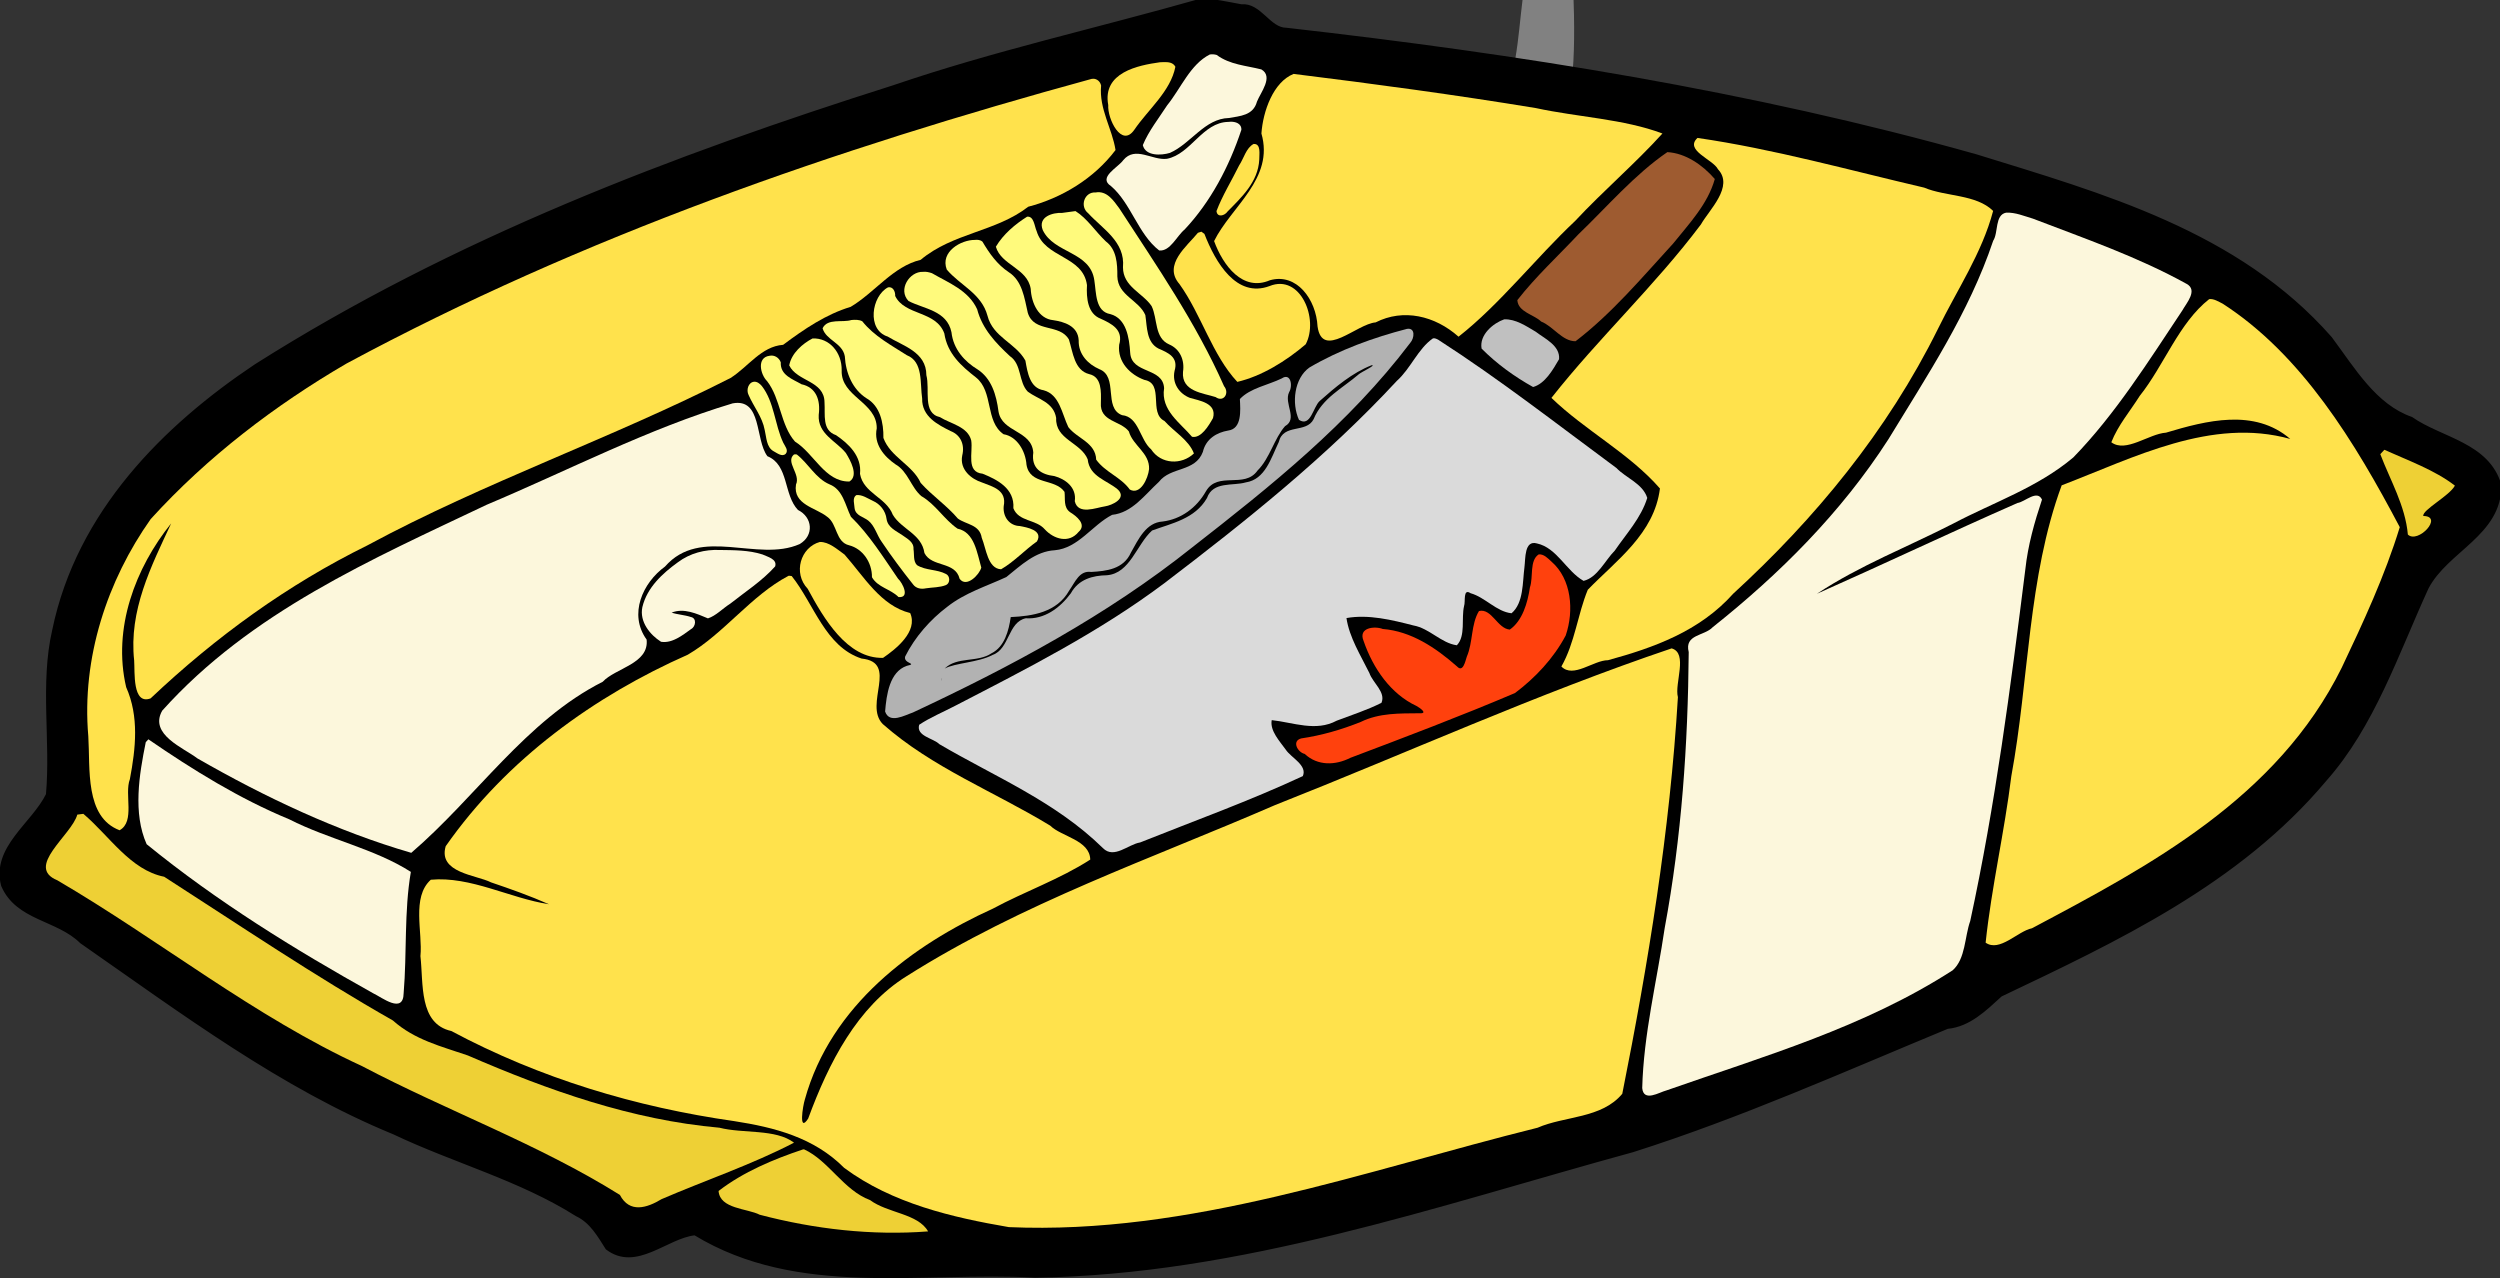
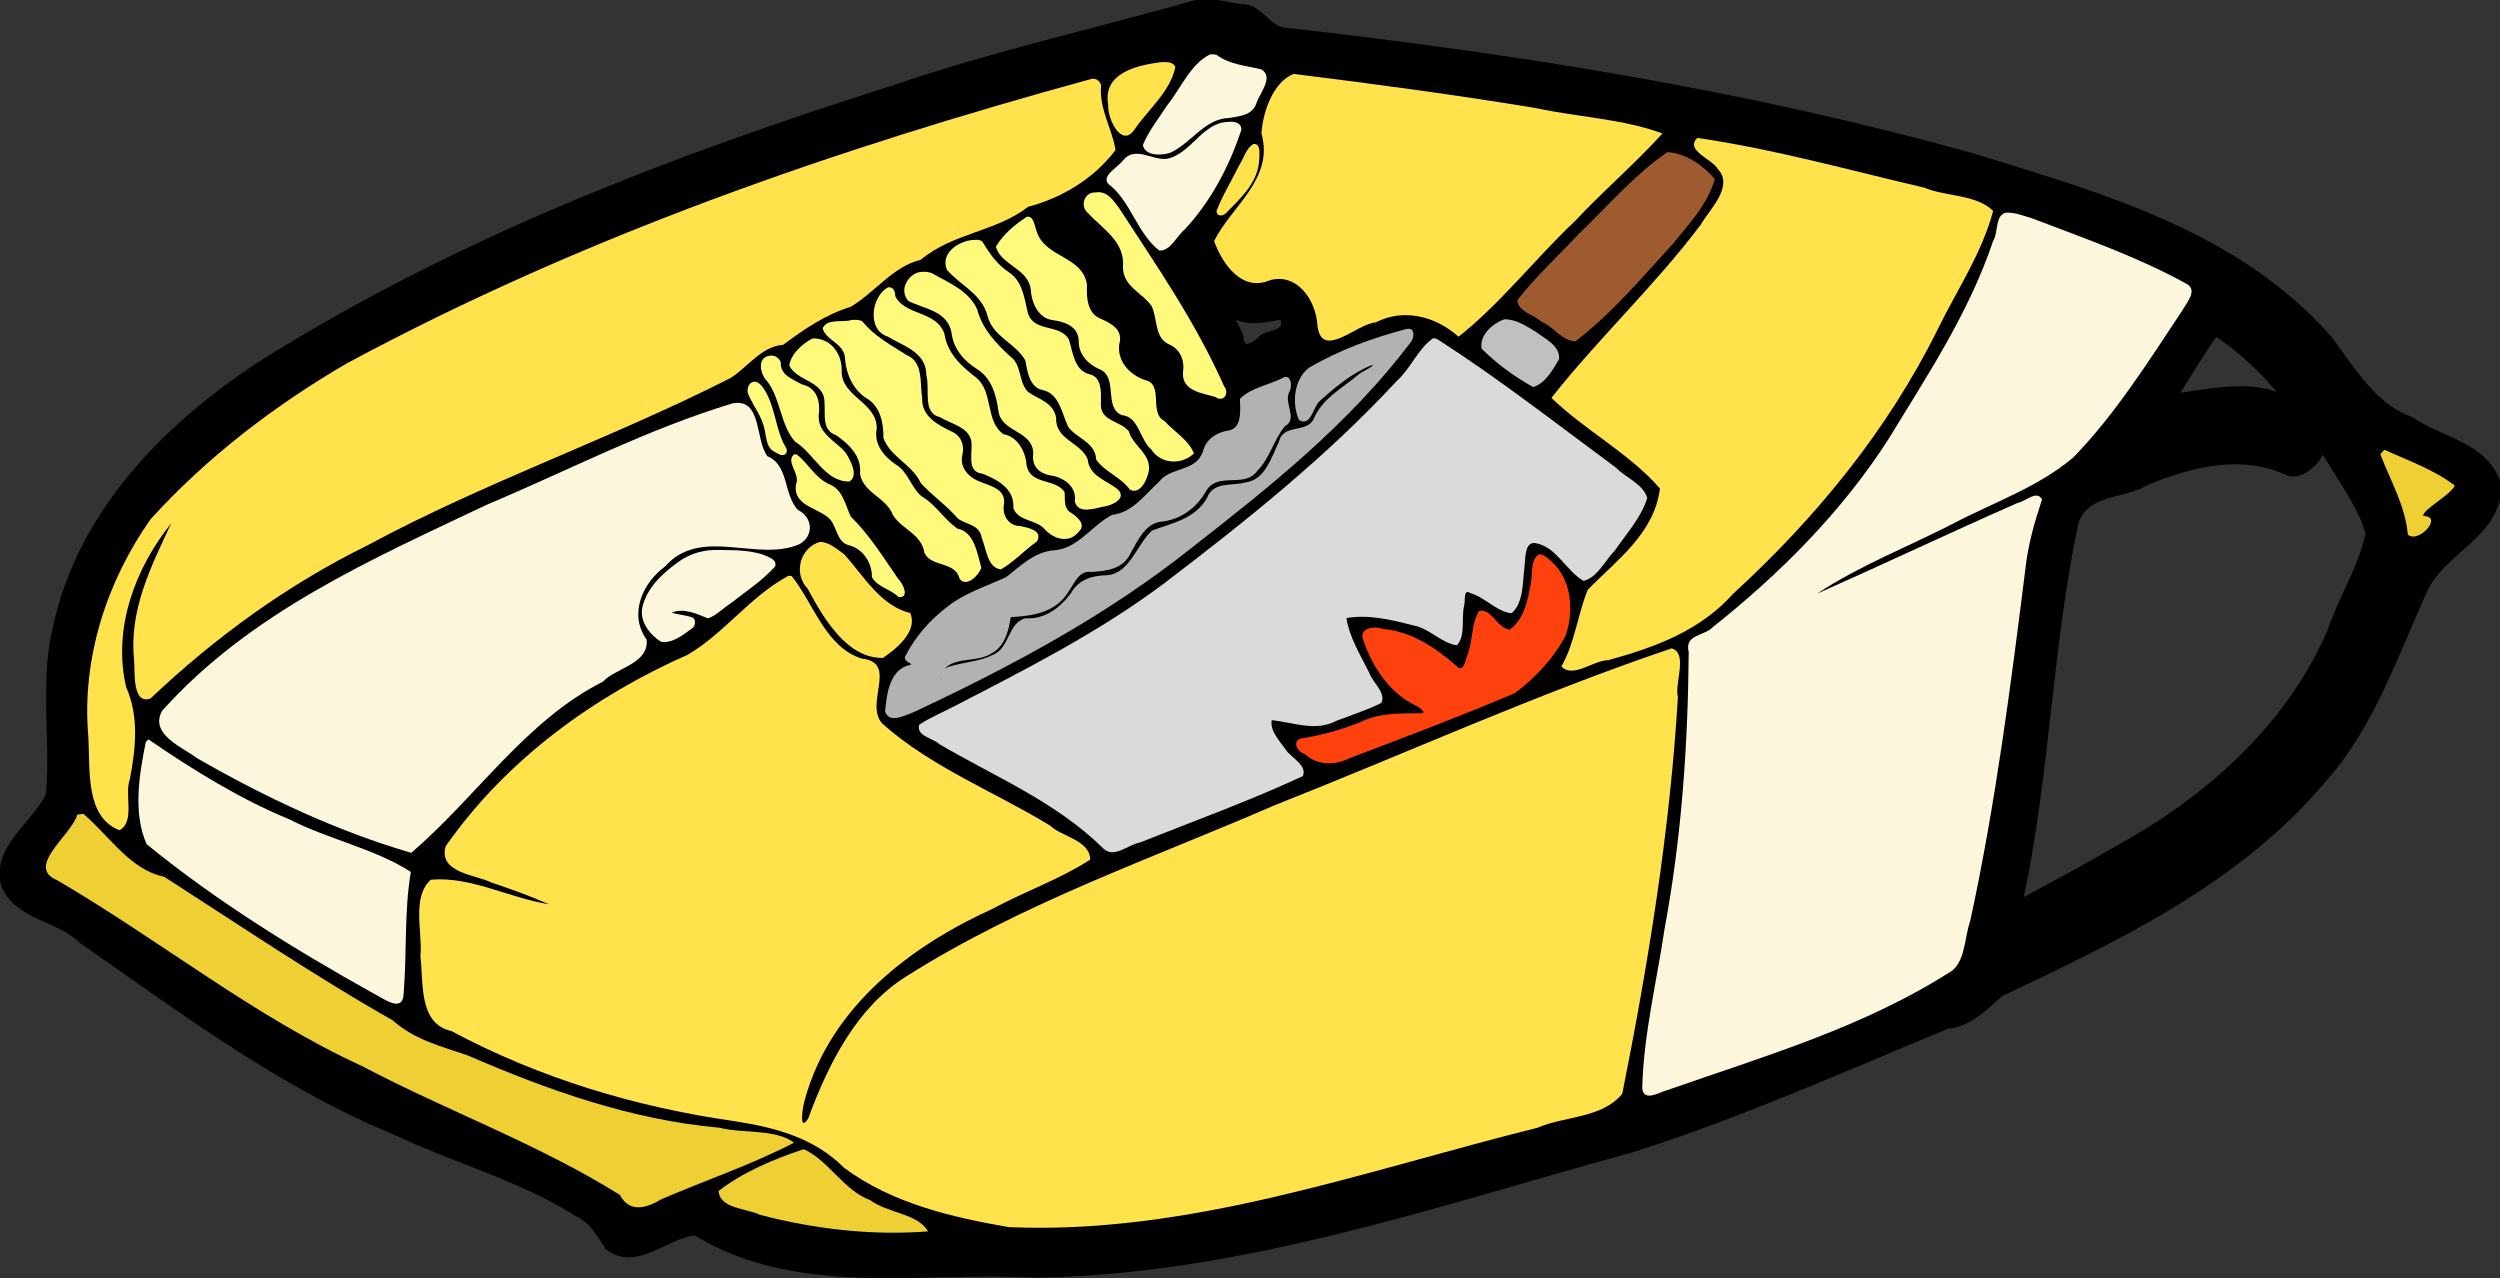
<svg xmlns="http://www.w3.org/2000/svg" height="462.342" width="904.079" version="1.1" viewBox="0 0 904.079 462.342" id="svg2">
  <rect x="0" y="0" width="904.079" height="462.342" fill="#333333" stroke="none" />
  <defs id="defs4" />
  <g transform="translate(295.222,-281.582)" id="layer1">
-     <path d="m 209.36,157.35 c 5.195,-1.473 -2.718,-0.038 2.735,-1.681 7.091,-1.75 14.562,-1.509 21.342,-4.843 8.091,-2.941 16.656,-5.318 23.539,-10.746 3.921,1.487 -0.18,13.741 8.603,12.268 7.49,-1.388 10.229,6.703 10.584,12.896 2.981,29.759 -2.463,59.484 -3.188,89.216 0.22,21.79 2.815,43.853 -1.003,65.453 -1.138,9.462 -10.468,13.422 -18.112,16.064 -6.283,2.108 -12.071,6.325 -18.901,4.071 -4.788,4.183 -12.932,-1.319 -5.715,-5.469 6.161,-3.022 13.797,-4.411 16.627,-11.776 7.496,-12.357 7.76,-27.445 9.538,-41.48 2.649,-32.506 3.871,-65.398 -8.7e-4,-97.851 -1.214,-6.894 -1.911,-14.492 -6.288,-20.145 -4.554,-1.615 -14.27,4.129 -12.59,-5.348 -5.297,-4.7 -13,-0.814 -19.24,-0.478 -2.613,0.311 -5.381,0.765 -7.929,-0.151 z" style="fill:#ffffff;fill-opacity:0.386" id="path4479" />
    <g transform="matrix(0.578,0,0,0.578,-290.11,874.44)" id="g6554">
      <g transform="matrix(2.86,0,0,3.117,2060.569,-3175.171)" id="g5929">
        <path d="m -461.19,689.69 c -22.252,5.809 -44.95,10.423 -66.92,17.31 -48.17,14.023 -96.089,30.703 -139.55,55.977 -19.931,12.218 -38.861,29.463 -44.188,53.118 -2.705,10.767 -0.317,22.242 -1.375,33 -3.153,5.933 -11.962,10.656 -9.812,18.219 3.182,6.817 12.025,6.641 17.2,11.36 22.101,14.111 43.812,29.068 68.449,38.344 13.167,5.741 27.543,9.232 39.945,16.42 3.192,1.362 4.925,4.27 6.625,6.719 6.422,4.461 13.054,-2.294 19.25,-2.906 22.634,12.64 49.633,7.212 74.406,8.5 44.743,-0.525 87.784,-14.366 130.81,-25.188 23.405,-6.813 46.128,-16.133 68.812,-24.75 4.801,-0.429 8.265,-3.603 11.688,-6.469 25.23,-11.024 51.977,-22.475 70.938,-43.188 10.55,-10.91 15.723,-25.338 22.344,-38.594 4.314,-7.564 15.907,-10.68 15.938,-20.531 -2.6,-8.346 -12.918,-9.282 -19.399,-13.461 -7.963,-2.539 -12.637,-9.917 -17.664,-16.102 -20.361,-21.273 -50.109,-28.796 -77.53,-36.595 -49.441,-12.778 -100.32,-20.147 -150.91,-25.405 -3.808,0.026 -5.726,-5.07 -9.906,-4.719 -3.037,-0.491 -6.109,-1.221 -9.156,-1.062 z m 25.281,21.531 c 21.022,2.196 41.922,5.018 62.781,8.562 -11.065,9.293 -21.127,20.733 -31.969,29.625 -7.242,-5.251 -16.63,-3.164 -23.969,0.656 -1.52,-1.277 -2.065,-5.179 -4.344,-6.719 -4.01,-4.326 -10.791,-5.496 -16.031,-3.25 -3.659,-2.165 2.24,-3.911 3.094,-6.156 4.5,-5.041 7.028,-12.272 5.125,-18.875 1.152,-2.612 1.616,-5.403 5.312,-3.844 z m -52.562,1.875 c 0.781,2.773 3.01,6.01 -1,7.469 -3.902,4.138 -9.91,3.089 -14.219,5.875 -2.627,3.048 -6.168,3.788 -9.844,3.344 -6.383,1.57 -10.641,7.824 -17.375,8.469 -4.652,2.207 -6.713,8.659 -12.656,7.938 -5.687,0.966 -8.761,6.71 -14.406,7.312 -6.209,2.414 -9.203,9.331 -16.25,10.25 -37.764,14.956 -77.345,27.73 -110.06,52.344 -2.322,1.96 -5.535,5.524 -4.094,0.281 1.113,-8.44 6.841,-15.119 9.969,-22.625 -2.112,-3.975 3.583,-5.327 5.781,-7.969 29.97,-23.02 66.372,-35.129 101.32,-48.417 27.163,-9.32 55.246,-17.992 82.835,-24.27 z m 150.19,12.9 c 14.366,2.883 28.528,5.531 42.625,9.375 -14.45,29.394 -34.248,57.565 -62.094,75.406 -4.137,1.955 -10.542,4.797 -14.094,4.25 -0.541,-5.261 6.383,-5.964 8.625,-9.781 4.667,-5.061 9.869,-11.619 9.188,-18.75 -3.511,-8.33 -12.856,-11.379 -19.25,-16.969 -4.931,-1.207 3.151,-5.011 4.188,-7.281 10.334,-10.266 22.894,-19.73 28.875,-33.375 0.733,-1.371 -0.985,-4.51 1.938,-2.875 z m -18.375,1.219 c -5.603,7.771 -13.797,15.726 -21.622,22.222 -3.673,2.578 -4.849,-2.346 -0.231,-3.8 6.777,-6.456 13.51,-12.96 21.009,-18.672 l 0.844,0.25 z m -114.15,0.53 c 2.031,0.635 7.242,-1.163 3.5,1.906 -1.73,4.014 -3.859,-1.411 -3.5,-1.906 z m 192.16,12.625 c 8.723,2.752 17.474,5.698 25.688,9.812 -9.539,13.758 -19.41,29.473 -36.424,34.431 -9.481,4.222 -19.114,8.092 -28.482,12.506 15.001,-16.34 27.009,-35.46 36,-55.688 0.098,-2.685 1.305,-1.603 3.219,-1.062 z m -174.88,12.906 c 3.2,1.645 7.439,0.57 10.281,0.156 1.449,3.437 -3.642,2.28 -5.074,4.33 -1.384,0.991 -3.512,2.293 -3.519,-0.58 -0.377,-1.238 -2.003,-3.56 -1.688,-3.906 z m 216.03,4.375 c 4.633,2.964 10.331,7.949 12.938,11.344 -7.032,-3.151 -16.973,-0.725 -22.625,-0.219 2.737,-4.025 5.427,-8.084 8.375,-11.969 l 0.841,0.541 0.471,0.303 z m -168.53,9.469 c 11.75,7.748 23.734,15.006 34.781,23.781 -1.72,1.96 -3.434,6.325 -5.719,6.469 -4.433,-5.04 -14.373,-8.276 -18.219,-0.938 -1.26,2.124 -1.103,5.156 -1.406,7.156 -4.691,-3.196 -12.621,-1.497 -13.062,4.844 0.097,3.075 -4.527,-0.994 -6.594,-0.594 -5.888,-1.112 -14.177,-2.529 -18.281,2.781 -3.34,5.886 2.94,12.181 4.125,16.812 -4.782,2.645 -9.964,0.939 -14.906,-0.062 -6.625,0.371 -8.864,9.199 -4.656,13.688 2.659,3.313 -6.369,3.191 -8.56,5.139 -7.021,2.516 -14.133,5.57 -21.158,7.392 -8.628,-7.827 -19.377,-12.571 -29.875,-17.438 34.831,-15.292 66.481,-37.451 94.062,-63.344 2.372,-2.354 4.584,-4.873 6.688,-7.469 0.927,0.594 1.854,1.188 2.781,1.781 z m -158.03,10.12 c 0.916,3.981 2.07,8.763 6.281,10.5 -0.085,2.002 0.431,4.014 1.406,5.75 -13.618,-4.643 -32.157,3.043 -34.25,18.312 -0.607,3.136 2.715,6.893 -2,7.625 -16.123,8.567 -30.704,20.5 -41.812,34.75 -5.959,-1.607 -11.839,-4.448 -17.907,-6.221 -9.669,-3.708 -20.894,-7.722 -28.249,-14.341 22.692,-20.948 52.621,-31.189 80.653,-42.91 11.903,-4.693 23.827,-9.331 35.753,-13.965 l 0.125,0.5 z m 348.66,3.031 c 3.253,5.352 7.825,10.549 9.625,16.406 -1.635,7.05 -6.035,13.097 -8.5,19.906 -9.591,19.826 -27.677,33.853 -47.04,43.515 -6.56,3.54 -13.274,6.799 -19.96,10.11 5.824,-24.772 6.305,-50.553 12,-75.312 1.989,-6.585 10.329,-5.324 15.376,-8.208 9.784,-3.753 21.011,-6.271 30.999,-1.855 3.378,0.715 6.564,-2.603 7.5,-4.562 z m -70.938,19.469 c -3.422,19.983 -4.833,40.172 -9.554,59.954 -1.168,6.83 -2.512,13.693 -5.102,20.14 -17.729,9.617 -37.052,15.445 -56.281,21.344 4.155,-26.104 10.573,-52.16 9.531,-78.719 3.363,-2.567 8.094,-4.494 11.12,-7.98 1.839,-1.463 3.645,-4.714 4.755,-1.239 3.259,4.206 8.787,2.22 12.499,-0.127 11.149,-4.466 22.119,-9.365 33.189,-14.029 l -0.156,0.656 z m -223.12,15.062 c -0.41,1.486 -2.127,-0.004 0,0 z m 113.88,7.75 c 1.503,1.062 -2.177,0.461 0,0 z m 33.062,6.062 c -1.06,26.075 -6.962,51.589 -11.469,77.188 -40.98,10.319 -81.884,23.942 -124.5,24.062 -14.722,-0.984 -30.355,-4.67 -41.562,-14.594 3.601,-15.894 18.31,-26.403 32.75,-32.25 41.286,-19.449 85.431,-31.837 127.53,-49.329 5.742,-2.184 11.494,-4.326 17.316,-6.296 l -0.051,0.999 -0.011,0.22 z m -326.88,18 c 5.118,5.616 3.368,-6.185 0,0 z m -9.6,-0.9 c 1.626,0.313 1.267,-0.492 0,0 z m -0.344,0.344 c 1.724,0.182 2.321,-0.668 0,0 z m 0,0 0.344,-0.344 -0.344,0.344 z m -0.406,0.375 c 0.043,-0.058 -0.104,-0.033 0,0 z m 0,0 0.375,-0.344 -0.375,0.344 z m -0.062,0.031 c 0.101,0.037 0.145,-0.077 0,0 z m 0.094,0 c 2.973,0.02 2.289,-0.106 0,0 z m -0.062,0 c -0.043,0.058 0.104,0.033 0,0 z m 0.031,0.031 0,-0.031 0,0.031 z m 13.125,2.5 c -2.166,-0.328 -2.489,-0.207 0,0 z m -0.125,1.438 c -2.167,-0.26 -2.491,-0.13 0,0 z m -0.094,2.219 c -2.059,-0.212 -3.262,-0.081 0,0 z m -2,0.656 c 2.688,0.029 2.69,-0.152 0,0 z m 1.25,1.312 c -2.906,0.325 3.139,2.407 0,0 z m 67,6.031 c 0.055,3.829 6.067,1.194 8.812,2.156 8.678,0.837 0.053,-1.13 -3.562,-2.406 -1.869,-0.026 -5.157,-3.368 -5.25,0.25 z m 122.06,0.906 c -10.714,2.444 2.111,3.419 4.609,1.281 0.424,-3.958 -2.298,-2.331 -4.609,-1.281 z m -72.969,1.5 c 0.077,-2.517 0.021,-2.805 0,0 z m -133.09,-1.094 c 4.158,2.12 -0.391,0.939 0,0 z m 30.844,3.938 c 1.492,-2.264 1.493,-2.387 0,0 z m 72.9,1.08 c 0.908,-2.426 0.688,-2.838 0,0 z m 1.406,0.562 c 1.523,-2.437 1.256,-2.326 0,0 z m -41,-0.844 c -0.538,5.082 4.941,-2.075 0,0 z m 127,3.5 c -1.119,-2.423 -1.196,-2.459 0,0 z m -127.38,-1.47 c 2.798,0.422 2.431,0.311 0,0 z m -23.844,2.906 c 1.448,-2.275 1.371,-2.311 0,0 z m 37.562,-0.281 c 2.617,3.915 2.432,-4.332 0,0 z m 4.938,1.688 c 0.654,-1.884 0.544,-2.577 0,0 z m -67.54,-1.82 c 5.85,3.303 11.637,7.924 17.75,11.281 -5.999,-3.52 -12.531,-7.502 -17.75,-11.281 z m 69.25,2.25 c 0.728,-2.505 0.753,-2.871 0,0 z m -4.906,-0.531 c -2.119,-0.419 -3.106,-0.372 0,0 z m -33.15,2.41 c 1.42,-2.326 1.395,-2.416 0,0 z m 33.062,-1.219 c -2.601,-0.285 -2.943,-0.243 0,0 z m 15.44,2.09 c 0.638,-2.482 0.619,-2.654 0,0 z m 14.125,-0.531 c -1.796,-1.484 -2.415,-1.781 0,0 z m -0.75,0.812 c -1.357,-1.643 -2.186,-2.291 0,0 z m -28.906,-1.094 c -2.009,-0.313 -2.619,-0.091 0,0 z m -29.875,1.75 c 1.377,-2.344 1.273,-2.327 0,0 z m 27.812,0.688 c 2.802,0.145 2.578,-0.104 0,0 z m -21.531,2.781 c 1.344,-2.384 1.301,-2.449 0,0 z m 115.28,-0.594 c 1.759,2.257 1.613,1.936 0,0 z m -93.688,0.406 c 2.813,-0.064 2.71,-0.139 0,0 z m -18.438,1.875 c 1.334,-2.457 1.211,-2.419 0,0 z m 1.594,0.812 c 1.265,-2.462 1.195,-2.459 0,0 z m 16.906,-1.375 c 2.95,-0.069 2.553,-0.28 0,0 z m -13.875,0.688 c 1.348,7.313 2.532,-2.607 0,-0.062 l 0,0.062 z m 14.11,1.89 c 2.789,-0.194 2.729,-0.268 0,0 z m 0.125,1.312 c 2.826,-0.218 2.68,-0.359 0,0 z m 86.812,0.094 c 2.064,2.019 1.768,1.619 0,0 z m -86.5,2.469 c 2.783,-0.341 2.658,-0.393 0,0 z m 0.344,2.562 c 2.373,3.697 2.194,-3.893 0,0 z m 1.938,-0.625 c 0.96,-0.525 -0.314,-0.56 0,0 z m 0.406,2 c 1.421,-2.389 1.247,-2.388 0,0 z m 2.375,1.25 c 1.296,-2.387 1.158,-2.421 0,0 z m 1.219,0.594 c 1.204,-2.445 1.176,-2.549 0,0 z m 1.188,0.562 c 1.177,-2.503 1.11,-2.504 0,0 z m 72.75,-1.281 c 2.285,1.598 2.178,1.419 0,0 z m -70.281,2.375 c 1.12,-2.486 1.088,-2.592 0,0 z m 1.25,0.531 c 1.093,-2.522 1.034,-2.568 0,0 z m 3.75,1.5 c 1.061,-2.579 0.968,-2.515 0,0 z m 2.5,0.969 c 1.004,-2.555 0.948,-2.616 0,0 z m 4.125,1.656 c 1.123,-2.476 1.023,-2.448 0,0 z m 1.625,0.688 c 1.171,-2.631 0.92,-2.479 0,0 z m 3.25,1.25 c 1.066,-2.636 0.851,-2.555 0,0 z m 3.312,1.125 c 0.952,-2.605 0.723,-2.592 0,0 z m 3.312,1 c 0.787,-2.597 0.643,-2.575 0,0 z m 5.062,1.312 c 0.747,-2.711 0.571,-2.629 0,0 z m 3.406,0.75 c 0.621,-2.684 0.554,-2.737 0,0 z m 3.406,0.688 c 0.614,-2.747 0.444,-2.671 0,0 z m 5.188,0.906 c 0.488,-2.724 0.419,-2.715 0,0 z m 22.594,1.781 c -1.613,5.344 5.643,-0.716 0,0 z m -42.438,7.312 c 7.613,2.028 15.432,3.217 23.25,4.375 -4.102,1.215 -9.293,6.009 -12.469,1.25 -3.046,-2.649 -7.931,-4.529 -10.781,-5.625 z m 47.562,10.031 c 1.195,-0.093 4.444,3.298 1.406,2.094 -1.678,-0.427 -7.056,-0.54 -2.656,-1.781 0.404,-0.152 0.823,-0.263 1.25,-0.312 z" style="fill:#000000;stroke:#000000;stroke-width:0.6px" id="path3391-9" />
        <path d="m -459.43,695.4 c -0.33,0.039 -0.726,0.217 -1.237,0.544 -0.778,0.497 -3.382,1.21 -5.793,1.575 -2.411,0.365 -11.59,2.431 -20.398,4.593 -51.295,12.592 -98.982,28.389 -138.42,45.878 -28.199,12.505 -38.942,18.623 -54.034,30.748 -9.13,7.335 -14.98,13.425 -18.355,19.105 -3.31,5.571 -7.59,15.872 -8.624,20.755 -0.939,4.429 -1.136,21.404 -0.319,27.148 0.413,2.905 0.32,3.515 -0.862,5.1 -0.738,0.99 -1.834,2.746 -2.419,3.9 -0.584,1.153 -2.688,3.805 -4.687,5.887 -2.818,2.934 -3.508,3.99 -3.056,4.706 0.32,0.508 3.48,2.22 7.031,3.806 3.551,1.586 9.764,5.125 13.799,7.856 19.976,13.521 24.403,16.279 34.666,21.674 16.455,8.649 33.946,16.083 55.44,23.567 6.712,2.337 10.89,4.099 11.099,4.687 0.184,0.519 2.006,2.043 4.069,3.375 2.968,1.917 3.75,2.721 3.75,3.918 0,2.242 2.033,1.991 9.637,-1.219 l 6.487,-2.737 4.387,2.381 c 5.564,3.027 12.916,5.311 20.586,6.375 8.512,1.18 61.42,0.772 72.595,-0.562 21.925,-2.618 32.038,-4.711 71.695,-14.774 16.994,-4.312 31.978,-8.061 33.298,-8.343 4.815,-1.028 64.045,-22.37 66.295,-23.886 2.563,-1.727 4.869,-2.51 6.281,-2.156 1.053,0.264 1.813,-0.192 3.393,-2.025 1.676,-1.944 3.502,-2.959 10.424,-5.812 15.465,-6.375 33.979,-16.084 45.578,-23.886 9.371,-6.303 19.035,-15.718 24.43,-23.83 3.552,-5.342 11.184,-20.495 13.18,-26.154 1.264,-3.583 1.919,-4.453 6.206,-8.268 7.891,-7.024 11.099,-10.33 11.099,-11.418 0,-0.745 -3.366,-2.675 -12.149,-6.956 -6.682,-3.257 -12.714,-6.413 -13.405,-7.012 -0.691,-0.599 -3.264,-3.652 -5.737,-6.787 -8.329,-10.558 -15.088,-16.029 -27.373,-22.198 -27.647,-13.884 -69.424,-24.651 -137.22,-35.341 -23.974,-3.78 -62.058,-8.598 -67.364,-8.531 -1.908,0.024 -2.674,-0.236 -2.943,-0.994 -0.787,-2.215 -3.361,-3.69 -6.506,-3.712 -1.666,-0.012 -3.333,-0.314 -3.693,-0.675 -0.237,-0.237 -0.495,-0.34 -0.825,-0.3 z m 0.656,5.175 c 0.945,-0.022 1.909,0.309 2.25,0.919 0.567,1.013 4.092,2.021 7.125,2.044 3.163,0.024 3.361,1.087 1.012,5.268 -2.04,3.632 -2.187,3.75 -4.537,3.75 -4.128,-1e-4 -7.069,1.281 -10.687,4.631 -2.772,2.566 -3.823,3.162 -5.456,3.131 -2.133,-0.04 -4.725,-0.861 -4.725,-1.5 0,-0.209 1.606,-2.368 3.562,-4.8 1.956,-2.431 4.851,-6.256 6.431,-8.493 1.58,-2.237 3.146,-4.257 3.487,-4.5 0.406,-0.288 0.971,-0.437 1.537,-0.45 z m -7.706,1.125 c 0.39,-0.017 0.652,0.02 0.731,0.094 0.578,0.538 -2.036,4.432 -7.293,10.912 -1.875,2.31 -3.746,4.05 -4.369,4.05 -1.265,0 -3.221,-2.549 -3.806,-4.968 -0.477,-1.972 0.484,-5.992 1.669,-6.975 1.046,-0.868 10.337,-2.994 13.068,-3.112 z m 24.617,2.887 c 3.548,0.122 28.144,3.014 42.166,4.987 10.729,1.51 38.026,5.926 39.297,6.356 0.726,0.245 0.655,0.492 -0.375,1.312 -7.694,6.128 -17.827,15.326 -29.06,26.361 l -13.593,13.349 -3.937,-1.781 c -2.164,-0.981 -4.103,-2.062 -4.312,-2.4 -0.54,-0.874 -4.944,-0.756 -8.118,0.225 -1.485,0.459 -5.349,1.812 -8.606,3 -3.257,1.187 -6.024,2.156 -6.15,2.156 -0.312,0 -0.313,0.084 -0.544,-3.412 -0.523,-7.937 -5.251,-11.36 -12.262,-8.887 -2.163,0.763 -2.752,0.766 -4.125,0.056 -1.595,-0.825 -4.752,-4.372 -5.925,-6.656 -0.9,-1.752 -0.44,-2.511 4.312,-7.181 2.364,-2.323 4.793,-5.287 5.4,-6.599 1.249,-2.705 1.372,-6.716 0.281,-8.756 -0.645,-1.205 -0.414,-2.022 1.894,-6.618 1.446,-2.881 2.895,-5.348 3.225,-5.493 0.04,-0.018 0.195,-0.027 0.431,-0.019 z m -41.097,0.769 c 0.257,-10e-5 0.469,1.989 0.469,4.406 0,3.869 0.197,4.637 1.65,6.543 0.907,1.191 1.65,2.454 1.65,2.793 0,0.79 -6.544,6.263 -10.612,8.868 -2.474,1.584 -3.746,1.987 -6.131,1.987 -2.715,0 -3.312,0.263 -6.056,2.7 -2.65,2.354 -3.371,2.7 -5.737,2.7 -4.798,0 -7.913,1.167 -11.249,4.2 -2.323,2.111 -3.766,2.919 -5.718,3.225 -3.863,0.605 -5.781,1.832 -8.474,5.4 -2.4,3.178 -2.456,3.203 -6.3,3.562 -4.463,0.417 -6.878,1.489 -8.643,3.844 -2.263,3.018 -2.496,3.168 -4.931,3.168 -1.329,0 -3.01,0.305 -3.731,0.675 -1.899,0.973 -5.212,4.241 -5.212,5.137 0,1.095 -2.156,2.072 -12.13,5.531 -4.849,1.682 -11.99,4.437 -15.88,6.131 -3.89,1.694 -11.021,4.504 -15.843,6.243 -4.821,1.74 -13.056,5.005 -18.299,7.237 -9.563,4.072 -35.462,16.914 -41.641,20.661 -7.577,4.595 -15.62,10.742 -20.605,15.73 -2.923,2.925 -5.388,5.239 -5.475,5.137 -2.58,-3.009 -3.497,-12.628 -1.819,-19.086 1.334,-5.132 4.383,-11.591 7.162,-15.205 2.471,-3.213 2.417,-4.266 -0.113,-2.381 -2.606,1.941 -6.506,8.258 -8.568,13.893 -3.29,8.989 -3.046,18.023 0.656,24.298 1.143,1.937 1.149,2.207 0.263,5.568 -0.917,3.477 -1.979,12.669 -1.856,16.068 0.089,2.473 -0.83,2.491 -3.994,0.075 -3.544,-2.706 -3.75,-3.806 -3.75,-20.717 0,-14.758 0.209,-15.697 5.981,-27.898 4.435,-9.376 8.553,-14.247 19.33,-22.892 10.447,-8.381 16.439,-12.46 26.286,-17.849 7.648,-4.185 31.4,-15.125 44.434,-20.474 29.82,-12.235 79.781,-28.346 113.49,-36.597 6.012,-1.472 11.142,-2.681 11.399,-2.681 z m 28.986,8.999 c 1.257,0 1.781,0.302 1.781,0.994 0,0.541 -1.552,3.974 -3.45,7.631 -2.692,5.189 -4.481,7.728 -8.174,11.605 -2.603,2.732 -5.168,4.968 -5.7,4.968 -1.206,-1e-4 -3.377,-2.693 -6.375,-7.912 -1.523,-2.652 -2.9,-4.264 -4.012,-4.725 -0.928,-0.384 -1.687,-0.893 -1.687,-1.125 0,-0.232 1.348,-1.503 2.981,-2.831 l 2.962,-2.419 3.487,0.9 c 4.519,1.177 6.323,0.681 9.281,-2.568 2.535,-2.786 5.953,-4.518 8.906,-4.518 z m 97.643,2.531 c 4.431,0.01 42.507,7.571 58.308,11.624 5.756,1.476 10.553,2.772 10.668,2.887 0.63,0.63 -9.764,20.232 -15.861,29.923 -12.829,20.388 -20.295,29.31 -35.154,42.016 -11.24,9.611 -17.186,13.896 -20.548,14.774 -1.633,0.426 -7.402,2.098 -12.824,3.712 -11.64,3.466 -12.218,3.527 -10.18,1.275 0.821,-0.907 1.827,-2.087 2.231,-2.625 1.029,-1.372 2.494,-7.326 2.494,-10.106 0,-2.204 0.181,-2.429 3.45,-4.293 1.897,-1.082 4.665,-3.231 6.15,-4.762 2.425,-2.501 6.973,-9.386 7.987,-12.112 0.685,-1.841 -2.987,-5.093 -13.799,-12.262 -5.702,-3.781 -10.526,-7.141 -10.724,-7.462 -0.199,-0.321 3.358,-4.158 7.912,-8.512 15.338,-14.666 25.252,-24.892 27.748,-28.629 4.369,-6.543 3.275,-9.42 -5.025,-13.255 -2.597,-1.2 -3.792,-2.032 -3.15,-2.175 0.071,-0.016 0.176,-0.019 0.319,-0.019 z m -92.637,1.744 c 0.262,-0.024 0.408,0.307 0.45,0.975 0.254,4.019 -0.783,6.22 -4.893,10.33 -3.163,3.163 -4.966,4.036 -3.431,1.669 0.481,-0.742 2.282,-3.982 4.012,-7.199 2.108,-3.921 3.286,-5.722 3.862,-5.774 z m 89.862,1.556 2.512,0.75 c 3.904,1.153 6.994,3.123 7.387,4.687 0.257,1.024 -0.228,2.266 -1.781,4.518 -3.036,4.403 -12.849,14.66 -20.774,21.711 -3.709,3.3 -7.081,6.074 -7.481,6.168 -0.399,0.095 -1.209,-0.359 -1.8,-1.012 -0.591,-0.653 -3.206,-2.3 -5.812,-3.656 -2.606,-1.356 -4.743,-2.698 -4.743,-2.981 0,-0.807 16.927,-16.891 25.104,-23.867 l 7.387,-6.318 z m -124.6,8.362 c 0.505,0 1.06,0.072 1.613,0.225 1.682,0.464 2.477,1.306 4.387,4.631 1.282,2.232 3.735,5.805 5.456,7.949 1.721,2.145 4.028,5.385 5.118,7.199 1.091,1.815 2.727,4.184 3.656,5.268 0.929,1.084 1.687,2.485 1.687,3.112 0,0.628 1.249,2.964 2.775,5.193 1.526,2.229 3.017,4.862 3.3,5.85 0.53,1.848 0.344,2.733 -0.337,1.631 -0.352,-0.569 -1.929,-1.073 -6.487,-2.1 -1.547,-0.348 -1.65,-0.585 -1.65,-3.581 0,-3.457 -0.526,-4.233 -4.05,-6.018 -1.715,-0.869 -1.95,-1.28 -1.95,-3.412 0,-3.146 -0.676,-4.339 -3.431,-5.981 -3.094,-1.844 -3.768,-2.813 -3.768,-5.493 0,-3.709 -1.361,-6.162 -4.444,-7.968 -2.786,-1.633 -4.556,-3.537 -4.556,-4.912 0,-0.987 1.167,-1.602 2.681,-1.594 z m -5.231,3.75 c 0.578,0.054 1.387,0.608 2.569,1.762 1.232,1.203 3.209,3.043 4.406,4.069 2.049,1.756 2.175,2.074 2.175,5.437 0,3.81 0.789,5.013 4.95,7.593 1.406,0.872 1.65,1.419 1.65,3.731 0,2.081 0.352,3.07 1.481,4.2 0.81,0.81 1.876,1.462 2.362,1.462 1.813,0 2.866,1.827 2.456,4.256 -0.329,1.948 -0.166,2.534 1.125,3.825 0.837,0.837 2.2,1.519 3.018,1.519 2.655,-10e-5 4.556,1.057 4.556,2.531 0,0.836 -0.799,2.011 -2.062,3.019 l -2.062,1.65 -1.275,-1.819 c -0.707,-0.992 -2.109,-2.218 -3.112,-2.737 -1.712,-0.885 -1.806,-1.11 -1.519,-3.656 0.348,-3.085 -0.723,-4.675 -3.6,-5.343 -3.542,-0.823 -4.369,-1.799 -4.369,-5.231 0,-3.86 -0.823,-5.11 -4.256,-6.375 l -2.644,-0.956 -0.3,-3.731 c -0.367,-4.548 -1.687,-6.099 -6.899,-8.118 -5.616,-2.175 -7.112,-6.411 -2.269,-6.431 1.248,-0.01 2.654,-0.253 3.112,-0.544 0.147,-0.093 0.314,-0.13 0.506,-0.113 z m 204.15,0.188 c 2.618,0.128 10.022,2.531 22.948,7.443 14.296,5.432 18.05,7.215 17.624,8.325 -0.516,1.345 -14.526,20.345 -18.58,25.198 -5.78,6.919 -10.34,10.592 -16.349,13.162 -2.942,1.258 -9.277,4.04 -14.062,6.187 -4.785,2.147 -13.204,5.86 -18.711,8.249 -10.533,4.57 -15.486,7.161 -15.486,8.118 0,0.316 0.166,0.581 0.356,0.581 0.423,0 21.676,-8.928 36.991,-15.543 10.322,-4.458 13.049,-5.416 13.049,-4.537 0,0.178 -0.506,1.326 -1.125,2.55 -1.753,3.466 -2.991,9.973 -4.593,24.054 -1.661,14.6 -2.669,20.795 -6.918,42.672 -3.418,17.599 -4.997,23.442 -6.787,25.123 -0.699,0.657 -4.362,2.574 -8.137,4.256 -3.775,1.682 -7.148,3.308 -7.499,3.6 -1.612,1.338 -27.944,10.446 -43.46,15.036 -4.422,1.308 -8.116,2.381 -8.212,2.381 -1.113,0 0.714,-13.432 3.881,-28.498 4.029,-19.166 6.05,-37.39 6.056,-54.371 l 0,-8.156 2.7,-1.031 c 1.483,-0.566 3.575,-1.808 4.65,-2.756 1.074,-0.948 4.785,-3.958 8.249,-6.693 8.87,-7.004 19.36,-17.676 25.592,-26.042 5.518,-7.407 18.492,-27.865 21.655,-34.141 2.3,-4.563 5.467,-13.563 5.118,-14.549 -0.162,-0.457 0.177,-0.661 1.05,-0.619 z m -213.45,0.469 c 0.165,0 0.475,1.017 0.675,2.269 0.444,2.778 2.691,5.06 6.375,6.449 3.943,1.487 5.615,3.528 5.231,6.393 -0.5,3.728 0.05,4.709 3.562,6.262 l 3.206,1.406 0,3.244 c 0,3.993 1.021,5.381 5.1,6.937 2.978,1.136 3.011,1.175 2.85,3.619 -0.194,2.941 0.567,4.586 2.4,5.156 1.32,0.41 5.85,4.824 5.85,5.7 0,0.243 -0.836,0.744 -1.875,1.106 -1.039,0.362 -2.457,0.637 -3.15,0.619 -1.589,-0.042 -5.904,-4.778 -6.524,-7.162 -0.335,-1.289 -0.921,-1.871 -2.1,-2.119 -3.023,-0.635 -3.441,-1.156 -3.45,-4.256 -0.01,-3.667 -0.336,-4.178 -3.787,-5.812 -2.31,-1.094 -2.826,-1.629 -2.962,-3.112 -0.344,-3.751 -0.784,-4.574 -2.85,-5.437 -1.133,-0.473 -2.848,-0.862 -3.825,-0.862 -2.416,0 -3.424,-1.192 -3.9,-4.612 -0.492,-3.536 -1.281,-4.604 -4.593,-6.356 -3.558,-1.881 -4.291,-3.241 -2.475,-4.537 0.771,-0.55 2.426,-1.871 3.675,-2.943 1.249,-1.073 2.403,-1.95 2.569,-1.95 z m 37.928,3.075 0.75,2.512 c 0.913,3.074 5.125,8.079 7.687,9.149 1.597,0.667 2.446,0.644 5.55,-0.187 4.356,-1.167 6.076,-0.656 7.949,2.381 0.929,1.507 1.174,2.804 1.05,5.568 -0.184,4.083 0.743,3.291 -9.768,8.249 -2.97,1.401 -5.535,2.617 -5.7,2.7 -0.61,0.305 -5.952,-8.291 -6.562,-10.556 -0.347,-1.289 -1.085,-2.717 -1.631,-3.168 -1.374,-1.135 -6.206,-8.754 -6.206,-9.787 0,-0.464 1.558,-2.203 3.45,-3.862 l 3.431,-3 z m -49.703,2.137 c 1.437,-0.033 1.67,0.289 2.231,1.987 0.528,1.599 1.408,2.488 3.693,3.712 3.187,1.707 4.414,3.739 4.481,7.5 0.045,2.51 2.164,4.155 6.037,4.687 3.427,0.471 3.75,0.813 4.181,4.5 0.295,2.526 0.493,2.803 3.3,4.256 l 3,1.556 -0.169,2.944 c -0.221,3.671 0.736,5.091 3.787,5.587 1.974,0.321 2.388,0.652 2.812,2.287 0.303,1.169 1.196,2.337 2.287,2.981 1.461,0.863 1.781,1.438 1.781,3.206 0,1.488 -0.433,2.591 -1.387,3.487 -1.718,1.614 -2.021,1.623 -2.512,0.075 -0.234,-0.736 -1.691,-1.82 -3.637,-2.681 -2.35,-1.039 -3.262,-1.75 -3.262,-2.606 0,-2.201 -0.728,-3.147 -3.656,-4.631 -2.627,-1.331 -2.956,-1.729 -3.318,-3.994 -0.457,-2.859 -2.323,-5.027 -4.818,-5.625 -2.575,-0.616 -3.206,-1.373 -3.206,-3.862 0,-2.412 -1.312,-3.907 -5.325,-6.093 -1.032,-0.562 -2.154,-1.777 -2.512,-2.7 -2.103,-5.422 -3.038,-6.612 -6.75,-8.662 -3.234,-1.786 -3.712,-2.279 -3.712,-3.806 0,-2.121 2.556,-3.852 5.981,-4.068 0.259,-0.016 0.488,-0.033 0.694,-0.038 z m -10.18,6.393 c 0.797,-0.027 1.219,0.095 1.312,0.375 0.12,0.361 1.751,1.448 3.637,2.4 4.138,2.089 4.586,2.57 5.981,6.693 0.852,2.518 1.664,3.651 3.731,5.156 4.375,3.185 4.743,3.643 4.743,5.868 0,2.328 1.704,4.5 3.525,4.5 1.75,0 4.275,2.318 4.275,3.918 0,2.507 1.196,4.173 4.087,5.7 2.37,1.252 2.86,1.819 3.112,3.581 0.231,1.614 0.712,2.269 2.1,2.869 3.757,1.622 4.799,2.304 4.987,3.281 0.133,0.693 -0.319,1.123 -1.481,1.369 -0.929,0.197 -2.164,0.609 -2.737,0.919 -1.099,0.595 -3.26,0.677 -4.518,0.169 -0.412,-0.166 -0.744,-1.167 -0.75,-2.212 -0.014,-2.825 -0.674,-3.42 -4.875,-4.518 -3.789,-0.991 -3.819,-1.016 -3.881,-3.169 -0.095,-3.308 -0.518,-3.916 -3.956,-5.643 -1.748,-0.878 -3.281,-1.7 -3.412,-1.819 -0.131,-0.118 -0.458,-1.636 -0.731,-3.375 -0.7,-4.464 -1.504,-5.642 -5.456,-8.043 -2.5,-1.519 -3.568,-2.559 -3.806,-3.712 -0.903,-4.386 -1.326,-5.277 -3.15,-6.506 -1.069,-0.721 -2.993,-1.49 -4.275,-1.706 -3.541,-0.598 -4.528,-1.526 -3.825,-3.637 0.498,-1.493 0.987,-1.827 3.506,-2.25 0.751,-0.126 1.378,-0.19 1.856,-0.206 z m -8.681,2.869 c 0.333,-0.017 0.487,0.35 0.487,1.106 0,1.808 2.07,3.332 6,4.425 3.91,1.087 5.019,2.236 5.662,5.906 0.402,2.296 2.46,4.481 5.868,6.243 2.034,1.052 3.469,4.038 3.469,7.162 0,2.297 1.95,4.685 4.425,5.437 2.297,0.699 3.375,2.121 3.375,4.443 0,2.715 1.393,4.122 4.575,4.612 3.15,0.485 4.462,1.231 4.05,2.306 -0.664,1.731 0.333,3.745 2.175,4.387 2.216,0.773 2.268,1.449 0.225,3.056 -2.144,1.686 -3.221,1.56 -5.381,-0.6 -1.099,-1.099 -3.014,-2.131 -4.781,-2.587 -2.773,-0.717 -2.938,-0.886 -2.775,-2.569 0.254,-2.625 -1.668,-4.623 -5.906,-6.168 l -3.675,-1.331 0.412,-2.925 c 0.36,-2.619 0.243,-3.079 -1.087,-4.312 -0.818,-0.758 -2.869,-1.887 -4.556,-2.494 -1.687,-0.607 -3.247,-1.386 -3.469,-1.744 -0.221,-0.358 -0.425,-2.619 -0.45,-5.025 -0.055,-5.342 -0.989,-6.524 -7.256,-9.168 -3.853,-1.625 -4.214,-1.932 -4.631,-3.937 -0.381,-1.832 -0.215,-2.506 1.106,-4.237 0.997,-1.307 1.71,-1.965 2.137,-1.987 z m 288.17,1.725 c 1.578,0 11.455,6.521 15.468,10.218 6.754,6.223 20.428,24.473 24.786,33.073 l 1.575,3.131 -1.65,4.837 c -2.304,6.73 -10.314,22.904 -14.718,29.735 -2.45,3.801 -5.798,7.802 -10.068,12.018 -10.804,10.668 -21.666,17.669 -47.509,30.598 -8.564,4.284 -15.829,7.781 -16.161,7.781 -0.782,0 -0.785,-0.177 0.262,-4.8 4.435,-19.57 7.681,-39.767 9.618,-59.996 1.139,-11.89 2.935,-20.399 5.325,-25.254 l 1.875,-3.844 6.599,-2.419 c 14.104,-5.171 25.494,-8.081 31.61,-8.081 1.645,0 5.025,0.682 7.518,1.519 4.871,1.635 6.155,1.513 3.768,-0.375 -4.117,-3.256 -6.022,-3.841 -12.299,-3.787 -6.268,0.053 -12.81,1.415 -22.667,4.743 -2.57,0.868 -4.942,1.484 -5.287,1.369 -0.345,-0.115 1.008,-2.156 3.018,-4.556 4.068,-4.857 14.901,-19.923 16.949,-23.567 0.726,-1.291 1.613,-2.344 1.987,-2.344 z m -153.44,4.8 c 3.024,0 11.575,5.258 11.53,7.087 -0.014,0.561 -1.056,2.16 -2.325,3.562 -1.269,1.402 -2.572,2.55 -2.887,2.55 -0.522,0 -10.487,-6.633 -11.83,-7.874 -0.862,-0.796 3.826,-5.325 5.512,-5.325 z m -142.06,0.281 c 1.667,-0.025 1.835,0.275 2.1,1.331 0.284,1.133 1.518,1.984 5.4,3.768 2.767,1.272 5.321,2.87 5.681,3.543 0.36,0.673 0.629,3 0.581,5.175 -0.102,4.692 0.902,6.168 5.362,7.818 3.737,1.382 4.346,2.208 3.6,4.912 -0.828,2.998 0.615,4.766 5.212,6.393 l 3.581,1.275 0.206,2.681 c 0.243,3.414 0.744,4.002 3.937,4.481 1.43,0.214 3.109,0.759 3.731,1.219 1.067,0.789 1.006,0.902 -0.975,1.744 -1.155,0.491 -3.025,1.857 -4.162,3.037 -1.137,1.181 -2.511,2.137 -3.056,2.137 -1.052,0 -2.63,-3.11 -3.281,-6.449 -0.412,-2.115 -1.752,-3.15 -4.087,-3.15 -1.06,-1e-4 -1.836,-0.61 -2.737,-2.137 -0.81,-1.373 -2.209,-2.543 -3.919,-3.3 -2.044,-0.904 -2.817,-1.648 -3.337,-3.225 -0.474,-1.437 -1.563,-2.632 -3.656,-3.975 -3.417,-2.192 -4.405,-3.649 -3.881,-5.737 0.561,-2.237 -1.157,-5.122 -4.181,-7.031 -3.21,-2.027 -3.9,-3.115 -3.9,-6.243 0,-2.442 -0.857,-3.59 -4.425,-5.812 -2.28,-1.42 -1.322,-1.994 3.975,-2.344 0.948,-0.062 1.675,-0.104 2.231,-0.113 z m 120.8,1.537 c 0.391,-0.033 0.647,0.01 0.75,0.113 0.876,0.876 -2.191,4.867 -8.662,11.287 -7.912,7.85 -15.121,13.851 -29.773,24.842 -22.252,16.692 -35.577,24.395 -67.195,38.791 -4.175,1.901 -7.481,2.857 -8.549,2.494 -1.156,-0.393 -0.832,-3.756 0.637,-6.75 1.073,-2.186 1.655,-2.728 3.112,-2.887 2.395,-0.261 3.462,-1.312 1.331,-1.312 -0.891,-1e-4 -1.631,-0.243 -1.631,-0.544 0,-0.825 4.32,-6.112 6.693,-8.193 3.286,-2.881 10.991,-6.862 13.274,-6.862 1.522,0 2.503,-0.527 4.069,-2.156 2.769,-2.881 4.363,-3.63 8.849,-4.144 3.836,-0.439 5.461,-1.409 10.181,-6.149 0.81,-0.814 2.078,-1.35 3.187,-1.35 2.544,-10e-5 3.881,-0.837 7.724,-4.819 2.853,-2.955 3.728,-3.501 6.149,-3.844 2.122,-0.3 3.203,-0.85 4.35,-2.212 0.839,-0.997 1.519,-2.321 1.519,-2.944 0,-1.333 1.696,-2.381 3.862,-2.381 0.847,0 2.109,-0.553 2.793,-1.237 1.014,-1.014 1.167,-1.684 0.844,-3.6 -0.331,-1.958 -0.205,-2.417 0.712,-2.737 0.606,-0.212 2.936,-1.187 5.193,-2.156 2.257,-0.969 4.248,-1.62 4.406,-1.462 0.158,0.158 -0.042,1.345 -0.431,2.644 -0.59,1.969 -0.538,2.671 0.263,4.218 0.925,1.789 0.899,1.859 -0.338,2.043 -1.372,0.204 -1.37,0.211 -3.768,5.4 -2.115,4.576 -4.624,6.194 -8.774,5.643 -3.212,-0.426 -3.574,-0.213 -7.068,4.406 -1.773,2.344 -3.796,3.406 -7.593,3.956 -3.631,0.526 -4.201,0.948 -5.981,4.443 -2.249,4.418 -3.977,5.676 -7.668,5.587 -4.406,-0.106 -4.885,0.144 -6.45,3.187 -1.848,3.594 -4.574,5.198 -9.524,5.625 l -3.956,0.338 -0.356,2.25 c -0.667,4.126 -3.037,5.799 -9.131,6.468 -2.279,0.25 -4.395,0.72 -4.706,1.031 -0.89,0.89 -1.46,5.226 -0.619,4.706 0.382,-0.236 0.694,-1.07 0.694,-1.856 0,-1.854 0.351,-2.026 5.268,-2.644 5.361,-0.673 7.746,-1.924 8.943,-4.725 1.701,-3.98 1.738,-4.025 4.293,-4.125 5.054,-0.197 7.315,-1.64 11.043,-7.012 0.907,-1.307 1.461,-1.49 4.237,-1.425 4.395,0.103 6.71,-1.356 9.187,-5.831 1.957,-3.535 2.002,-3.592 5.625,-4.331 4.556,-0.929 7.349,-2.605 9.074,-5.475 0.734,-1.221 1.443,-2.35 1.556,-2.494 0.114,-0.143 1.881,-0.278 3.937,-0.3 5.682,-0.06 8.252,-2.457 10.837,-10.087 0.255,-0.754 1.003,-1.05 2.643,-1.05 2.9,0 4.804,-1.317 5.418,-3.768 0.367,-1.465 1.106,-2.235 3.075,-3.187 1.421,-0.688 3.373,-2.105 4.35,-3.15 0.976,-1.044 2.251,-1.894 2.831,-1.894 1.212,0 3.539,-1.542 3.056,-2.025 -0.652,-0.652 -5.587,1.268 -6.656,2.587 -0.606,0.748 -2.521,2.067 -4.256,2.944 -2.408,1.216 -3.306,2.058 -3.787,3.543 -1.382,4.269 -3.208,4.001 -3.656,-0.544 -0.193,-1.956 0.073,-3.193 1.106,-4.968 1.29,-2.216 1.883,-2.553 9.768,-5.512 7.547,-2.832 11.991,-4.264 13.686,-4.406 z m -130.08,1.931 c 0.367,0 0.792,0.158 1.406,0.412 3.259,1.35 4.293,2.801 4.293,6 0,2.624 0.232,3.094 2.156,4.631 5.463,4.366 5.761,4.795 5.381,7.556 -0.414,3.008 0.3,4.094 4.612,6.993 2,1.344 2.978,2.465 3.319,3.825 0.375,1.5 1.099,2.23 3.244,3.262 1.702,0.82 3.228,2.133 3.993,3.431 0.784,1.329 1.862,2.241 2.925,2.475 2.928,0.643 3.169,0.8 3.169,2.025 0,0.659 0.478,2.175 1.05,3.375 1.026,2.152 1.013,2.195 -0.375,3.318 -1.641,1.329 -3.075,1.489 -3.075,0.338 0,-1.373 -2.002,-2.717 -4.706,-3.15 -1.422,-0.227 -2.684,-0.703 -2.793,-1.069 -0.109,-0.366 -0.346,-1.421 -0.544,-2.325 -0.26,-1.188 -1.141,-2.035 -3.15,-3.056 -2.079,-1.056 -2.937,-1.915 -3.431,-3.431 -0.457,-1.401 -1.416,-2.443 -3.075,-3.356 -3.549,-1.954 -3.885,-2.407 -3.9,-5.175 -0.016,-2.958 -0.971,-4.3 -4.95,-6.975 l -2.85,-1.931 0.131,-3.225 c 0.165,-3.932 -0.894,-5.328 -4.8,-6.431 -3.281,-0.927 -4.599,-2.64 -2.85,-3.675 0.64,-0.378 1.889,-1.481 2.793,-2.437 0.948,-1.002 1.413,-1.408 2.025,-1.406 z m 135.2,0.019 c 0.378,-0.043 0.902,0.219 1.931,0.75 3.417,1.764 42.773,28.236 43.984,29.585 1.099,1.224 1.104,1.302 -0.375,3.825 -2.739,4.673 -6.836,9.832 -9.618,12.112 l -2.756,2.25 -3.787,-3.862 c -2.503,-2.553 -4.451,-4.007 -5.756,-4.293 -2.944,-0.647 -3.725,0.329 -3.731,4.687 0,4.055 -0.721,7.31 -2.025,9.093 -0.79,1.08 -0.944,1.092 -1.969,0.187 -0.607,-0.536 -2.773,-1.808 -4.818,-2.831 -2.785,-1.393 -3.833,-1.663 -4.181,-1.106 -0.256,0.409 -0.479,2.821 -0.487,5.362 -0.021,6.117 -0.541,6.548 -4.5,3.825 -3.502,-2.409 -6.199,-3.267 -12.318,-3.994 -6.312,-0.749 -8.51,-0.683 -8.887,0.3 -0.423,1.103 4.265,10.719 6.712,13.762 1.027,1.277 1.739,2.528 1.575,2.794 -0.164,0.265 -1.134,0.675 -2.156,0.9 -1.022,0.225 -3.328,1.064 -5.118,1.856 -5.513,2.438 -7.633,2.68 -12.412,1.425 -2.335,-0.613 -4.46,-0.989 -4.725,-0.825 -1.671,1.033 1.557,6.358 5.512,9.093 1.298,0.898 2.369,1.811 2.381,2.025 0.013,0.214 -2.074,1.133 -4.631,2.044 -2.557,0.91 -12.173,4.443 -21.374,7.856 -9.2,3.413 -16.895,6.161 -17.099,6.112 -0.204,-0.049 -1.407,-1.133 -2.681,-2.419 -4.895,-4.938 -12.232,-9.194 -29.51,-17.155 -5.514,-2.541 -9.954,-4.901 -9.88,-5.231 0.073,-0.33 2.065,-1.354 4.425,-2.287 6.401,-2.531 28.459,-13.422 36.672,-18.092 9.532,-5.421 15.497,-9.455 30.598,-20.717 21.112,-15.745 34.695,-27.962 39.935,-35.941 0.46,-0.7 0.691,-1.044 1.069,-1.087 z m -144.2,3.581 c 0.922,0 1.5,0.655 1.5,1.837 0,1.848 1.506,3.134 4.593,3.956 3.409,0.907 3.944,1.758 3.469,5.343 -0.44,3.313 -0.436,3.32 4.537,6.918 2.368,1.713 2.725,2.267 2.887,4.481 0.208,2.851 0.232,2.834 -3.525,1.181 -1.823,-0.802 -3.112,-1.882 -3.825,-3.206 -0.592,-1.099 -1.952,-2.418 -3.018,-2.925 -2.683,-1.273 -3.086,-1.869 -4.275,-6.599 -0.735,-2.925 -1.627,-4.814 -3.037,-6.375 -2.329,-2.578 -2.453,-3.27 -0.75,-4.181 0.53,-0.284 1.024,-0.43 1.444,-0.431 z m -3.9,5.381 c 1.238,0.174 2.956,3.161 3.9,7.012 0.574,2.343 1.564,4.932 2.212,5.756 0.648,0.824 1.1,1.494 0.994,1.481 -0.106,-0.013 -1.04,-0.399 -2.062,-0.844 -1.583,-0.689 -1.91,-1.218 -2.231,-3.562 -0.226,-1.645 -1.11,-3.754 -2.193,-5.25 -1.946,-2.686 -2.214,-3.796 -1.106,-4.481 0.154,-0.095 0.31,-0.137 0.487,-0.113 z m -3.525,2.55 c 0.27,0.021 0.44,0.168 0.581,0.412 0.257,0.445 1.159,1.732 2.006,2.869 1.101,1.477 1.537,2.821 1.537,4.687 0,1.972 0.369,2.975 1.481,4.087 0.81,0.81 1.855,1.462 2.325,1.462 1.544,0 2.42,1.793 2.287,4.706 -0.142,3.114 1.052,4.823 4.256,6.037 2.307,0.874 2.085,1.913 -1.087,4.837 -2.958,2.726 -2.612,2.693 -8.662,0.919 -2.322,-0.681 -4.988,-0.915 -8.999,-0.769 -4.944,0.18 -6.108,0.449 -8.887,1.969 -1.762,0.964 -4.523,3.19 -6.131,4.95 -4.201,4.597 -4.66,8.258 -1.481,12.037 0.825,0.981 1.5,2.046 1.5,2.362 0,0.317 -3.95,2.7 -8.793,5.306 -9.926,5.341 -14.892,8.518 -20.717,13.255 -4.763,3.874 -14.274,13.693 -18.542,19.124 -1.674,2.131 -3.214,3.857 -3.431,3.844 -0.708,-0.045 -23.056,-8.133 -28.91,-10.462 -12.508,-4.975 -27.598,-13.86 -27.598,-16.255 0,-2.623 13.546,-14.065 24.036,-20.305 14.484,-8.616 39.963,-20.588 58.233,-27.354 6.395,-2.369 14.189,-5.392 17.324,-6.731 3.135,-1.339 9.497,-3.858 14.136,-5.587 4.639,-1.729 9.609,-3.731 11.043,-4.462 1.315,-0.671 2.043,-0.973 2.494,-0.937 z m 358.23,10.199 c 0.289,-0.289 14.764,6.138 15.918,7.068 1.235,0.996 0.879,1.532 -1.8,2.756 -2.652,1.212 -6.162,4.187 -5.606,4.743 0.176,0.176 1.145,-0.031 2.156,-0.45 2.842,-1.177 2.722,-0.385 -0.356,2.325 -1.546,1.36 -3.018,2.475 -3.281,2.475 -0.263,0 -0.334,-0.932 -0.15,-2.062 0.447,-2.754 -0.984,-6.737 -4.368,-12.168 -1.524,-2.444 -2.653,-4.547 -2.512,-4.687 z m -346.21,1.5 c 0.774,-0.018 1.982,1.068 3.131,2.887 1.029,1.63 2.272,2.634 4.162,3.356 2.708,1.034 3.443,2.035 4.275,5.868 0.233,1.073 0.918,1.787 2.137,2.212 1.108,0.386 2.05,1.294 2.437,2.325 0.347,0.924 1.638,2.749 2.869,4.069 1.23,1.32 3.142,3.7 4.237,5.287 2.324,3.369 2.17,4.104 -0.412,1.931 -1.007,-0.847 -2.66,-1.84 -3.675,-2.194 -1.538,-0.536 -1.856,-0.959 -1.856,-2.55 0,-2.706 -1.444,-4.426 -4.369,-5.212 -2.743,-0.737 -3.398,-1.385 -3.412,-3.318 -0.012,-1.664 -1.577,-3.006 -4.837,-4.143 -3.338,-1.165 -4.172,-2.236 -3.75,-4.837 0.223,-1.372 0,-2.546 -0.694,-3.6 -0.564,-0.86 -0.871,-1.716 -0.694,-1.894 0.126,-0.126 0.271,-0.183 0.45,-0.187 z m 14.118,8.512 c 0.341,0.01 0.965,0.287 2.119,0.769 2.478,1.035 3.285,1.935 3.562,3.937 0.15,1.083 1,1.917 3.056,3 2.616,1.378 2.85,1.683 2.85,3.731 0,2.576 0.719,3.117 4.95,3.731 1.888,0.274 2.85,0.703 2.85,1.275 0,0.475 -0.472,0.856 -1.05,0.863 -0.577,0 -2.011,0.177 -3.206,0.375 -1.98,0.327 -2.325,0.165 -3.9,-1.875 -0.95,-1.231 -2.748,-3.457 -3.994,-4.931 -1.245,-1.474 -2.642,-3.55 -3.094,-4.631 -0.539,-1.29 -1.458,-2.198 -2.681,-2.625 -1.429,-0.498 -1.875,-1.001 -1.875,-2.175 0,-1.011 -0.026,-1.454 0.412,-1.444 z m -8.024,8.362 c 0.263,-0.031 1.073,0.625 1.8,1.444 0.727,0.819 2.392,1.831 3.712,2.25 2.127,0.675 2.43,0.991 2.606,2.85 0.251,2.64 0.847,3.353 4.293,5.1 1.526,0.773 3.137,1.832 3.562,2.344 0.425,0.512 1.69,1.102 2.812,1.312 1.122,0.21 2.025,0.481 2.025,0.6 0,0.119 -1.396,1.971 -3.112,4.125 -3.657,4.589 -4.426,4.761 -9.787,2.194 -4.275,-2.047 -6.006,-3.849 -8.793,-9.074 -1.144,-2.145 -2.601,-4.751 -3.225,-5.793 l -1.125,-1.894 2.381,-2.7 c 1.308,-1.484 2.587,-2.725 2.85,-2.756 z m -22.686,2.681 1.8,0 c 4.307,0.02 6.665,0.312 8.343,1.05 2.324,1.022 2.331,1.036 1.2,2.287 -0.626,0.692 -3.897,3.103 -7.274,5.362 l -6.15,4.106 -2.081,-0.863 c -2.211,-0.924 -4.412,-1.108 -5.981,-0.506 -1.777,0.682 -0.953,1.354 1.856,1.537 1.542,0.101 2.895,0.505 3.018,0.881 0.124,0.376 -1.027,1.388 -2.569,2.25 -1.542,0.862 -3.268,1.556 -3.825,1.556 -1.222,-10e-5 -3.935,-2.801 -4.481,-4.612 -0.929,-3.08 3.284,-8.498 8.943,-11.493 2.346,-1.242 3.388,-1.522 7.199,-1.556 z m 179.42,0.6 c 0.339,-0.013 0.814,0.227 1.5,0.581 2.652,1.371 5.362,5.934 5.362,8.999 0,5.334 -1.445,8.231 -6.487,12.974 l -4.687,4.406 -20.061,7.368 c -11.032,4.052 -20.601,7.354 -21.261,7.331 -1.578,-0.055 -5.687,-2.128 -7.181,-3.619 -1.177,-1.175 -1.148,-1.181 2.625,-1.181 3.045,0 4.987,-0.472 9.862,-2.437 4.716,-1.901 6.843,-2.45 9.543,-2.437 1.911,0.01 3.716,0.173 4.012,0.356 0.798,0.493 2.437,-0.293 2.437,-1.162 0,-0.415 -1.221,-1.228 -2.719,-1.8 -1.498,-0.572 -3.517,-1.701 -4.481,-2.512 -2.185,-1.839 -5.867,-7.832 -6.375,-10.368 l -0.375,-1.894 3.225,0.375 c 7.336,0.867 11.136,2.498 15.58,6.693 1.298,1.226 2.504,1.899 3.056,1.687 0.981,-0.376 2.887,-7.268 2.887,-10.424 0,-1.025 0.17,-1.875 0.356,-1.875 0.956,0 3.137,1.528 4.575,3.206 1.973,2.302 2.941,1.927 5.493,-2.175 1.315,-2.114 1.791,-3.716 2.006,-6.843 0.273,-3.966 0.361,-5.221 1.106,-5.25 z m -163.84,4.519 c 1.428,-0.019 2.324,1.777 4.462,5.887 3.561,6.845 6,9.026 12.505,11.137 1.732,0.562 3.15,1.373 3.15,1.8 0,0.427 -0.405,1.916 -0.9,3.318 -1.578,4.473 -1.235,5.905 2.081,9.018 2.079,1.951 5.088,3.757 10.049,6.018 9.073,4.135 36.429,17.939 36.635,18.486 0.086,0.229 -3.828,2.002 -8.699,3.937 -26.187,10.402 -39.26,18.073 -47.209,27.711 -6.138,7.442 -10.969,18.803 -9.431,22.18 0.955,2.096 2.21,1.075 2.644,-2.156 0.719,-5.358 6.17,-14.617 12.074,-20.53 10.297,-10.312 33.249,-20.838 89.45,-40.966 19.249,-6.894 30.71,-11.176 48.896,-18.299 15.824,-6.197 36.889,-13.799 38.247,-13.799 0.76,0 0.843,0.961 0.506,6.45 -1.653,26.944 -2.749,35.427 -7.462,57.446 -0.989,4.62 -2.355,12.442 -3.037,17.38 -0.682,4.938 -1.594,9.321 -2.006,9.73 -0.93,0.924 -9.191,3.135 -45.728,12.243 -31.392,7.826 -39.018,9.384 -56.865,11.643 -13.336,1.688 -25.109,2.266 -31.348,1.537 -4.441,-0.519 -14.973,-2.928 -20.998,-4.8 -8.774,-2.725 -12.469,-4.745 -19.086,-10.405 -3.062,-2.62 -3.654,-2.91 -4.8,-2.325 -0.719,0.367 -4.552,1.794 -8.512,3.169 -3.96,1.374 -11.626,4.357 -17.043,6.618 -5.417,2.261 -10.469,4.106 -11.23,4.106 -0.902,0 -1.69,-0.575 -2.25,-1.65 -1.988,-3.821 -0.02,-2.882 -46.572,-22.048 -10.848,-4.466 -30.361,-14.013 -38.753,-18.955 -2.936,-1.729 -10.068,-6.284 -15.843,-10.124 -11.442,-7.609 -16.149,-10.339 -22.348,-12.918 -2.227,-0.927 -4.05,-1.774 -4.05,-1.894 0,-0.12 1.215,-1.721 2.7,-3.543 1.484,-1.823 3.27,-4.411 3.956,-5.756 l 1.238,-2.437 1.612,1.481 c 0.882,0.812 3.443,2.765 5.7,4.35 2.492,1.75 4.48,3.673 5.062,4.893 0.97,2.033 2.354,2.558 3.562,1.35 0.768,-0.768 5.799,2.004 15.768,8.681 10.202,6.833 19.411,12.12 30.598,17.586 7.536,3.683 11.023,5.726 12.337,7.237 1.635,1.881 1.955,2.037 3.056,1.35 1.451,-0.906 1.492,-0.907 12.505,3.918 11.062,4.846 22.239,8.437 30.598,9.824 12.004,1.992 35.14,5.019 35.51,4.65 0.994,-0.994 -0.595,-2.047 -3.6,-2.4 -1.815,-0.213 -4.88,-0.777 -6.806,-1.256 -1.926,-0.479 -6.746,-1.17 -10.706,-1.537 -13.972,-1.298 -29.286,-5.835 -48.728,-14.418 -9.438,-4.166 -9.758,-4.364 -10.387,-6.487 -0.981,-3.309 -1.441,-19.724 -0.637,-22.592 1.286,-4.59 0.391,-4.519 14.886,-0.994 15.936,3.876 15.952,3.868 15.543,3.206 -0.181,-0.294 -2.284,-1.139 -4.687,-1.875 -19.656,-6.014 -22.086,-6.872 -22.086,-7.837 0,-1.277 9.142,-11.548 15.655,-17.605 6.13,-5.701 11.461,-9.308 24.842,-16.761 6.484,-3.611 11.163,-5.824 12.824,-6.074 3.625,-0.546 6.067,-1.94 6.731,-3.844 0.322,-0.923 1.785,-2.369 3.412,-3.393 1.564,-0.984 5.11,-3.507 7.874,-5.587 2.598,-1.954 4.026,-3.06 5.137,-3.075 z m -140.52,32.792 c 0.715,-0.011 2.185,0.853 4.968,2.85 9.287,6.663 20.44,11.793 39.522,18.205 6.663,2.239 12.422,4.256 12.786,4.481 0.472,0.292 0.397,1.23 -0.244,3.262 -1.022,3.243 -1.31,13.181 -0.581,19.799 0.437,3.974 0.374,4.35 -0.619,4.35 -1.399,-5e-4 -14.99,-6.636 -22.461,-10.968 -3.182,-1.845 -9.412,-5.752 -13.836,-8.681 -4.425,-2.929 -10.692,-6.798 -13.93,-8.587 -4.069,-2.247 -6.069,-3.721 -6.468,-4.762 -0.786,-2.049 -0.369,-18.943 0.487,-19.799 0.091,-0.091 0.21,-0.147 0.375,-0.15 z m 144.2,81.613 3.581,3.431 c 6.368,6.126 10.881,8.665 20.361,11.399 2.965,0.855 5.644,1.8 5.962,2.119 1.448,1.448 -26.358,-0.657 -36.86,-2.793 -5.242,-1.067 -13.18,-4.225 -13.18,-5.231 6e-4,-0.382 1.418,-1.269 3.15,-1.969 1.732,-0.7 6.26,-2.54 10.068,-4.106 l 6.918,-2.85 z" style="fill:#000000;stroke:#000000;stroke-width:0.6px" id="path3391" />
        <path d="m -537.32,753.83 c -1.945,0.57 -5.202,-0.411 -6.298,1.657 0.733,2.411 4.344,2.913 4.861,5.619 0.203,3.404 1.707,6.647 4.735,8.428 2.982,1.557 3.764,4.893 3.709,7.971 1.55,3.873 6.354,5.37 8.16,9.028 2.52,2.574 5.668,4.497 8.129,7.15 1.827,1.231 4.762,1.167 5.224,3.867 0.97,2.123 1.285,6.189 4.23,6.313 2.819,-1.481 5.145,-3.841 7.845,-5.587 1.446,-2.284 -2.273,-2.829 -3.756,-3.094 -2.188,-0.044 -3.724,-1.775 -3.52,-3.962 0.729,-3.256 -2.369,-3.926 -4.704,-4.767 -2.406,-0.691 -4.975,-2.613 -4.364,-5.429 0.605,-2.21 -0.395,-4.139 -2.518,-4.893 -2.77,-1.27 -6.355,-2.899 -6.25,-6.55 -0.499,-3.052 0.272,-7.376 -3.346,-8.684 -3.424,-2.023 -7.13,-3.798 -9.755,-6.815 -0.741,-0.352 -1.587,-0.313 -2.383,-0.253 z" style="color:#000000;fill:#fffa7c" id="path5809" />
        <path d="m -545.82,757.53 c -2.164,1.025 -4.623,2.97 -5.098,5.414 1.728,3.275 7.679,3.016 7.718,7.418 0.187,2.515 -0.593,5.601 2.524,6.582 2.727,1.705 5.665,4.203 5.242,7.766 0.742,3.901 5.724,4.695 7.182,8.223 1.918,2.924 6.323,3.837 6.913,7.671 1.618,2.924 6.731,1.585 7.702,5.177 1.51,1.862 4.329,-0.843 4.735,-2.257 -0.947,-2.998 -1.489,-7.109 -5.193,-7.813 -2.912,-1.822 -4.816,-4.901 -7.923,-6.534 -2.281,-1.784 -2.928,-4.961 -5.651,-6.377 -2.483,-1.577 -4.809,-4.021 -4.104,-7.229 0.056,-5.285 -7.864,-6.315 -7.671,-11.617 0.081,-3.634 -2.707,-6.571 -6.377,-6.424 z" style="color:#000000;fill:#fffa7c" id="path5811" />
        <path d="m -555.23,761.01 c -2.819,0.326 -2.041,3.72 -0.521,5.098 2.984,3.548 2.899,8.798 6.093,12.122 4.158,2.361 6.552,8.104 11.901,8.018 2.119,-1.165 0.189,-4.313 -0.789,-5.745 -2.11,-2.411 -6.176,-3.776 -5.919,-7.639 0.425,-2.993 -0.57,-5.516 -3.772,-6.14 -1.865,-1.016 -4.683,-1.786 -4.53,-4.404 -0.386,-0.969 -1.446,-1.522 -2.462,-1.31 z" style="color:#000000;fill:#fffa7c" id="path5813" />
        <path d="m -529.3,747.27 c -3.63,1.749 -4.706,8.538 -0.079,9.881 3.288,1.869 8.465,3.069 8.46,7.75 0.85,2.889 -0.942,7.633 2.981,8.426 2.258,1.327 6.087,1.867 6.836,4.69 0.407,2.446 -1.181,6.333 2.473,6.659 3.115,1.155 7.055,2.927 6.744,6.931 1.153,2.734 4.948,2.19 6.866,4.23 1.971,1.982 5.292,2.904 7.387,0.537 1.913,-1.515 -0.518,-3.23 -1.831,-3.962 -1.518,-0.977 -1.035,-2.683 -1.231,-4.088 -2.105,-2.777 -7.562,-1.307 -8.318,-5.445 -0.208,-2.786 -2.107,-5.696 -5.019,-6.124 -4.072,-2.592 -2.159,-8.549 -6.029,-11.396 -3.185,-2.273 -6.263,-4.765 -6.929,-8.839 -1.836,-4.607 -8.636,-3.534 -10.749,-7.513 0.055,-0.926 -0.513,-1.939 -1.563,-1.736 z" style="color:#000000;fill:#fffa7c" id="path5815" />
        <path d="m -521.66,744.16 c -2.926,-0.119 -5.547,3.582 -3.157,5.856 3.33,1.597 8.409,1.889 9.391,6.266 0.395,3.389 2.868,5.889 5.714,7.466 3.037,1.816 4.103,5.082 4.577,8.444 0.755,4.241 7.283,3.752 7.608,8.255 -0.491,3.204 1.805,4.408 4.604,4.705 2.388,0.593 4.914,2.26 4.472,5.049 0.725,2.843 4.651,1.287 6.629,1.026 1.476,-0.206 4.817,-1.555 2.825,-3.346 -2.358,-1.88 -6.23,-2.57 -6.629,-6.093 -1.505,-3.41 -7.118,-3.949 -6.897,-8.302 -0.581,-3.198 -3.978,-3.746 -6.203,-5.272 -2.072,-1.957 -1.277,-5.488 -3.914,-7.134 -3.053,-2.604 -6.042,-5.443 -7.166,-9.407 -1.889,-3.825 -6.357,-5.354 -9.896,-7.245 -0.63,-0.194 -1.294,-0.342 -1.957,-0.268 z" style="color:#000000;fill:#fffa7c" id="path5817" />
        <path d="m -510.3,737.75 c -3.02,-0.02 -7.63,2.361 -6.156,5.95 2.868,3.143 7.588,4.782 8.904,9.252 1.189,4.346 6.161,5.46 8.3,9.025 0.457,2.402 0.979,5.518 3.978,5.95 3.516,0.854 4,4.716 5.414,7.402 1.894,2.295 5.961,3.07 6.093,6.534 1.963,2.521 5.367,3.471 7.355,5.998 2.299,1.17 3.998,-2.208 4.214,-4.104 0.152,-3.272 -3.526,-4.676 -4.419,-7.56 -1.831,-2.216 -6.401,-1.911 -6.124,-5.761 0.051,-2.207 0.22,-5.193 -2.557,-5.745 -3.257,-0.764 -3.535,-4.328 -4.435,-6.945 -2.031,-3.273 -7.641,-1.306 -8.997,-5.366 -0.749,-2.988 -1.198,-6.45 -4.23,-8.192 -2.462,-1.515 -4.184,-3.738 -5.682,-6.077 -0.459,-0.383 -1.089,-0.415 -1.657,-0.363 z" style="color:#000000;fill:#fffa7c" id="path5819" />
        <path d="m -498.88,733.09 c -2.587,1.493 -5.218,3.515 -6.834,6.029 1.168,3.727 6.885,4.285 7.623,8.444 0.152,2.866 1.715,6.019 4.925,6.298 2.384,0.325 5.427,1.155 5.572,4.056 -0.095,2.806 2.073,4.789 4.467,5.761 4.309,1.474 0.86,7.809 5.019,9.249 3.696,0.319 3.853,4.893 6.361,6.866 2.172,3.036 6.688,3.165 9.36,0.821 -1.12,-2.723 -4.361,-4.358 -6.44,-6.519 -3.547,-1.607 0.028,-7.524 -4.394,-8.246 -3.044,-1.017 -5.928,-3.539 -5.519,-7.048 0.992,-3.065 -1.719,-4.248 -4.025,-5.224 -2.872,-0.997 -3.175,-4.148 -3.015,-6.755 -0.865,-5.952 -9.25,-5.378 -11.017,-10.843 -0.477,-0.947 -0.575,-3.052 -2.083,-2.888 z" style="color:#000000;fill:#fffa7c" id="path5821" />
-         <path d="m -491.21,732.33 c -1.997,-0.103 -5.394,0.746 -4.246,3.441 2.453,4.74 10.415,4.26 11.285,10.102 0.44,2.487 0.183,6.251 3.504,6.771 3.495,0.86 4.127,4.71 4.34,7.75 0.278,4.336 7.159,2.846 7.418,7.118 -0.758,4.436 3.524,6.947 6.108,9.754 1.959,0.366 3.613,-2.154 4.593,-3.756 0.908,-3.039 -3.054,-3.501 -5.067,-4.056 -2.286,-0.818 -3.937,-2.899 -3.346,-5.414 0.914,-2.781 -1.454,-3.654 -3.52,-4.483 -2.654,-1.253 -2.47,-4.293 -2.873,-6.724 -1.435,-3.032 -6.004,-3.912 -6.124,-7.75 0.018,-2.596 -0.155,-5.415 -2.525,-7.04 -2.243,-1.947 -4.056,-4.599 -6.629,-6.077 -0.973,0.121 -1.947,0.242 -2.92,0.363 z" style="color:#000000;fill:#fffa7c" id="path5823" />
        <path d="m -483.92,728.23 c -2.384,-0.165 -3.56,2.771 -1.563,4.198 3.089,3.117 8.099,5.658 7.576,10.828 0.015,3.897 4.312,5.124 6.266,7.781 1.349,2.562 0.563,6.397 3.867,7.702 2.286,0.901 3.405,3.081 2.999,5.508 -0.359,3.954 4.406,4.237 7.134,5.051 1.739,1.131 3.111,-0.784 1.847,-2.194 -6.165,-12.778 -14.736,-24.122 -22.87,-35.624 -1.337,-1.692 -2.796,-3.672 -5.256,-3.251 z" style="color:#000000;fill:#fffa7c" id="path5825" />
        <path d="m -549.88,780.82 c -1.93,1.488 1.502,3.956 0.442,6.029 -0.701,4.085 4.39,4.646 6.834,6.487 2.247,1.441 1.794,5.065 4.798,5.714 2.949,0.696 5.018,3.422 4.988,6.408 1.287,2.059 4.043,2.349 5.808,3.978 2.578,0.243 0.913,-2.824 -0.11,-3.693 -3.217,-4.291 -6.289,-8.833 -10.307,-12.422 -1.257,-2.383 -1.761,-5.46 -4.672,-6.503 -3.041,-1.184 -4.633,-4.198 -7.166,-5.998 -0.203,-0.042 -0.413,-0.042 -0.616,0 z" style="color:#000000;fill:#fffa7c" id="path5827" />
        <path d="m -558.63,766.22 c -1.241,0.126 -1.738,1.666 -1.176,2.66 1.116,2.368 2.999,4.395 3.524,7.032 0.392,1.482 0.359,3.441 1.933,4.25 0.793,0.385 1.881,1.209 2.663,0.521 0.663,-0.713 -0.178,-1.548 -0.541,-2.229 -1.88,-3.661 -1.948,-8.164 -4.696,-11.392 -0.442,-0.47 -1.026,-0.906 -1.709,-0.84 z" style="color:#000000;fill:#fffa7c" id="path5829" />
-         <path d="m -536.26,788.98 c -0.908,0.576 -0.394,1.785 -0.355,2.663 0.234,1.468 1.953,1.695 2.975,2.439 1.446,1.044 1.88,2.921 2.959,4.277 2.156,2.945 4.457,5.766 6.842,8.527 0.674,0.848 1.798,1 2.801,0.801 1.473,-0.215 3.031,-0.144 4.436,-0.663 0.931,-0.406 0.9,-1.794 -0.008,-2.21 -1.993,-0.971 -4.409,-0.679 -6.349,-1.776 -0.877,-0.795 -0.578,-2.171 -0.773,-3.224 0.119,-1.459 -1.447,-2.115 -2.446,-2.798 -1.304,-0.835 -3.163,-1.502 -3.445,-3.236 -0.224,-1.668 -1.442,-3.033 -2.979,-3.642 -1.158,-0.488 -2.358,-1.303 -3.658,-1.16 z" style="color:#000000;fill:#fffa7c" id="path5831" />
        <path d="m -410.09,757.51 c -3.266,2.064 -4.887,6.076 -7.908,8.539 -15.396,15.246 -33.019,28.132 -50.792,40.562 -14.317,9.871 -30.199,17.232 -45.87,24.674 -2.605,1.255 -5.355,2.279 -7.826,3.786 -0.727,2.297 3.103,2.684 4.41,3.895 12.174,6.557 25.376,11.495 35.791,20.87 2.411,2.242 5.525,-0.764 8.126,-1.139 11.884,-4.353 23.985,-8.349 35.595,-13.318 1.047,-2.174 -2.58,-3.693 -3.725,-5.303 -1.276,-1.648 -3.516,-3.783 -3.078,-5.935 4.723,0.463 9.642,2.378 14.221,0.11 3.277,-1.146 6.636,-2.122 9.786,-3.583 1.005,-2.143 -1.916,-4.012 -2.64,-5.975 -1.891,-3.515 -4.401,-7.17 -5.015,-11.04 4.821,-0.787 9.967,0.378 14.647,1.484 3.498,0.567 6.087,3.557 9.502,3.978 1.972,-1.888 0.94,-5.395 1.578,-7.876 0.353,-0.877 -0.291,-3.628 1.421,-2.573 3.204,0.826 5.672,3.715 8.965,4.025 2.664,-2.073 2.386,-6.196 2.825,-9.265 0.244,-1.737 -0.043,-5.47 2.731,-4.751 4.365,0.867 6.447,5.569 10.196,7.513 3.039,-0.654 4.678,-4.087 6.834,-6.077 2.51,-3.365 5.751,-6.555 7.103,-10.575 -0.988,-2.879 -4.651,-3.991 -6.74,-5.998 -12.844,-8.703 -25.604,-17.847 -39.001,-25.759 -0.351,-0.167 -0.736,-0.346 -1.136,-0.268 z" style="color:#000000;fill:#dadada" id="path5833" />
        <path d="m -394.5,753.69 c -2.394,0.762 -5.487,3.09 -4.956,5.872 3.31,3.073 7.263,5.675 11.27,7.718 2.593,-0.663 4.317,-3.428 5.682,-5.587 0.268,-2.756 -3.205,-4.148 -5.098,-5.508 -2.13,-1.154 -4.389,-2.569 -6.897,-2.494 z" style="color:#000000;fill:#c0c0c0" id="path5835" />
        <path d="m -415.79,755.61 c -7.316,1.746 -14.673,4.169 -21.324,7.75 -3.339,2.17 -3.944,7.187 -2.289,10.512 2.559,1.506 3.083,-2.548 4.514,-3.772 3.471,-2.826 7.147,-5.68 11.38,-7.197 1.146,-0.07 -2.226,1.331 -2.857,1.847 -3.48,2.763 -7.93,4.726 -9.833,8.981 -1.612,2.915 -6.624,0.8 -7.623,4.593 -1.704,3.254 -2.972,7.504 -7.213,8.097 -2.867,0.769 -7.176,-0.272 -8.492,3.141 -2.636,4.204 -7.737,5.07 -12.011,6.519 -3.422,2.842 -4.795,8.606 -9.896,8.981 -3.065,0.044 -6.191,0.801 -7.868,3.612 -2.408,3 -5.855,5.282 -9.857,5.022 -3.914,0.738 -3.566,6.18 -7.261,7.355 -3.102,1.535 -8.266,1.601 -10.496,2.746 2.721,-2.479 7.178,-1.147 10.291,-3.094 2.785,-1.28 3.728,-4.457 4.167,-7.245 4.705,-0.198 10.077,-0.916 12.785,-5.319 1.31,-1.706 2.223,-4.075 4.814,-3.741 3.293,-0.17 7.071,-0.535 8.691,-3.883 1.653,-2.696 3.325,-6.043 6.937,-6.24 3.972,-0.444 7.418,-2.712 9.5,-6.102 2.59,-4.055 8.422,-0.412 11.254,-4.12 2.694,-2.443 3.645,-6.428 6.029,-8.918 2.875,-1.469 -0.29,-4.55 0.884,-6.803 0.869,-1.337 0.349,-3.977 -1.61,-2.778 -3.003,1.353 -6.88,1.917 -9.155,4.135 0.119,2.279 0.487,5.97 -2.573,6.329 -2.461,0.384 -4.856,1.646 -5.524,4.277 -1.672,4.1 -7.007,2.914 -9.628,6.029 -3.127,2.633 -5.844,6.193 -10.228,6.613 -4.365,2.056 -7.379,6.68 -12.532,7.103 -4.247,0.213 -7.401,3.021 -10.607,5.382 -4.357,1.854 -9.041,3.15 -12.954,5.992 -3.695,2.565 -7.021,6.012 -9.175,9.95 -0.459,1.468 2.884,1.373 0.363,1.878 -3.785,1.191 -4.453,5.792 -4.751,9.17 0.933,2.539 4.3,0.743 6.061,0.205 21.33,-9.157 42.401,-19.439 61.2,-33.209 17.048,-12.195 34.235,-24.768 47.628,-41.006 0.896,-0.914 1.174,-3.088 -0.742,-2.794 z m -101.69,70.048 c -0.165,1.306 -0.086,0.028 0,0 z" style="color:#000000;fill:#b2b2b2" id="path5837" />
        <path d="m -358.82,720.13 c -7.184,4.517 -13.122,10.92 -19.479,16.519 -4.471,4.37 -9.286,8.433 -13.335,13.186 0.163,2.399 3.625,2.888 5.213,4.304 2.618,0.945 4.628,3.981 7.524,3.95 7.911,-5.546 14.585,-12.83 21.371,-19.635 3.446,-3.94 7.548,-7.864 9.091,-12.927 -2.679,-2.837 -6.401,-5.193 -10.386,-5.398 z" style="color:#000000;fill:#9e5b30" id="path5839" />
        <path d="m -386.97,800.88 c -2.053,1.245 -1.132,4.557 -1.909,6.607 -0.501,3.115 -1.655,6.73 -4.405,8.482 -2.7,-0.181 -3.97,-4.344 -6.74,-3.725 -1.774,2.651 -1.289,6.252 -2.667,9.17 -0.327,0.882 -0.822,3.252 -2.131,1.957 -4.707,-3.799 -10.06,-7.074 -16.254,-7.525 -1.768,-0.632 -5.418,-0.3 -4.202,2.38 2.095,5.59 5.978,10.672 11.569,13.069 0.808,0.405 2.598,1.572 0.663,1.468 -4.342,0.044 -8.766,-0.087 -12.837,1.739 -4.246,1.566 -8.584,2.71 -13.032,3.312 -2.127,0.509 -0.786,2.8 0.758,3.109 2.848,2.444 6.749,2.307 9.991,0.789 12.037,-4.173 24.144,-8.37 36.018,-13.006 4.391,-3.025 8.417,-6.915 11.096,-11.554 1.853,-4.988 1.287,-11.312 -3.109,-14.821 -0.785,-0.661 -1.696,-1.567 -2.809,-1.452 z" style="color:#000000;fill:#ff410d" id="path5841" />
        <path d="m -468.91,702.06 c -0.318,0.006 -0.627,0.02 -0.906,0.031 -4.759,0.61 -12.648,2.036 -11.312,8.594 -0.208,2.734 2.916,8.695 5.719,4.938 2.984,-4.027 7.931,-7.704 8.969,-12.625 -0.49,-0.862 -1.515,-0.956 -2.469,-0.938 z m -15.531,3.344 c -0.116,0.002 -0.226,0.005 -0.344,0.031 -55.887,14.024 -111.27,31.58 -163.03,57.156 -15.526,8.31 -30.354,18.642 -42.781,31.188 -9.502,12.328 -15.149,27.863 -13.656,43.594 0.448,6.481 -0.816,16.201 6.844,18.875 3.46,-1.751 0.989,-7.222 2.25,-10.25 1.277,-6.188 2.042,-12.57 -0.812,-18.469 -3.022,-11.832 2.032,-23.966 9.844,-32.875 -4.375,8.611 -9.297,17.469 -8.094,27.531 0.179,2.27 -0.436,8.976 3.594,7.594 14.316,-12.416 30.068,-22.868 47.375,-30.688 25.801,-12.773 53.449,-21.464 79.5,-33.625 3.893,-2.264 6.722,-6.338 11.5,-6.656 4.622,-3.173 9.392,-6.132 14.781,-7.625 5.313,-2.907 9.228,-8.096 15.312,-9.438 7.051,-5.421 16.432,-5.599 23.531,-10.656 7.222,-1.725 14.31,-5.571 19.094,-11.375 -0.728,-4.319 -3.633,-8.255 -3.156,-12.938 -0.173,-0.829 -0.936,-1.392 -1.75,-1.375 z" style="color:#000000;fill:#ffe24c" id="path5843" />
        <path d="m -551.1,805.19 c -8.175,3.95 -14.047,11.547 -22.002,15.815 -20.309,8.244 -39.56,20.858 -52.97,38.449 -1.703,5.37 6.711,5.753 9.93,7.255 4.271,1.33 8.526,2.712 12.672,4.393 -8.613,-1.224 -17.124,-5.654 -25.854,-4.925 -4.26,3.518 -1.753,10.557 -2.272,15.34 0.686,5.494 -0.4,13.57 6.755,15.028 19.449,9.534 40.432,15.28 61.903,18.088 8.769,1.255 17.408,3.258 24.036,9.377 10.469,7.141 23.679,9.959 36.036,11.899 39.545,1.581 77.566,-11.26 115.66,-19.952 5.952,-2.385 14.029,-1.822 18.531,-6.817 5.692,-26.174 10.43,-52.813 12.167,-79.61 -0.793,-2.749 2.292,-8.838 -1.371,-9.789 -29.317,9.071 -57.859,20.977 -86.762,31.455 -27.099,10.793 -55.33,19.678 -80.576,34.332 -10.826,6.163 -17.058,17.387 -21.56,28.6 -2.15,2.999 -1.153,-2.606 -0.726,-3.82 5.698,-18.956 23.681,-31.057 41.132,-38.323 6.992,-3.46 14.651,-5.903 21.308,-9.849 -0.095,-3.926 -6.295,-4.593 -8.755,-6.814 -12.191,-6.812 -25.842,-11.641 -36.639,-20.397 -4.23,-3.987 3.572,-12.375 -4.631,-13.142 -7.942,-2.37 -10.421,-10.977 -15.288,-16.563 l -0.6,-0.063 -0.126,0.032 z" style="color:#000000;fill:#ffe24c" id="path5848" />
-         <path d="m -240.29,749.64 c -6.63,4.78 -9.876,13.309 -15.184,19.414 -2.094,3.054 -4.763,5.905 -6.219,9.312 3.164,2.201 8.206,-1.697 11.964,-1.926 8.794,-2.415 19.323,-4.936 27.179,1.263 -17.241,-4.404 -34.187,3.752 -50.003,9.312 -7.43,18.507 -7.107,38.995 -11.016,58.375 -1.498,11.186 -4.335,22.276 -5.62,33.423 3.075,1.962 6.978,-2.284 10.132,-2.892 25.653,-12.483 53.67,-26.111 67.776,-52.32 4.713,-9.095 9.465,-18.521 12.69,-28.19 -9.822,-17.088 -21.416,-34.598 -38.733,-44.857 -0.912,-0.407 -1.93,-1.041 -2.967,-0.915 z" style="color:#000000;fill:#ffe24c" id="path5850" />
        <path d="m -352.23,717.28 c -2.91,2.502 3.399,4.297 4.483,6.282 3.563,3.47 -1.945,8.173 -3.725,11.08 -10.038,12.267 -22.426,22.846 -32.704,34.819 7.388,6.556 16.98,11.085 23.739,18.183 -1.238,9.103 -9.582,14.451 -15.784,20.329 -2.242,4.989 -2.801,10.591 -5.777,15.405 2.592,2.452 7.021,-1.267 10.196,-1.263 9.982,-2.508 20.039,-5.787 27.416,-13.372 17.862,-15.018 33.662,-32.557 44.778,-53.158 4.144,-7.792 9.618,-15.154 12.059,-23.658 -3.74,-3.364 -10.353,-2.83 -15.089,-4.672 -16.46,-3.52 -32.927,-7.752 -49.592,-9.975 z" style="color:#000000;fill:#ffe24c" id="path5852" />
        <path d="m -440.58,704.43 c -4.446,1.625 -6.704,7.495 -7.04,11.964 2.853,9.08 -6.638,14.668 -10.354,21.592 1.952,4.885 6.242,10.217 12.217,7.86 5.823,-1.52 10.114,3.836 10.415,9.28 1.036,6.689 8.585,-0.528 12.706,-0.818 6.057,-2.834 12.964,-1.349 18.138,2.87 9.063,-6.527 16.837,-15.745 25.485,-23.213 6.205,-6.102 13.083,-11.46 19.12,-17.571 -8.429,-2.924 -18.572,-3.288 -27.681,-5.103 -17.601,-2.661 -35.478,-4.867 -53.005,-6.861 z" style="color:#000000;fill:#ffe24c" id="path5854" />
-         <path d="m -461.51,736.32 c -2.349,2.671 -7.726,6.421 -4.041,10.291 4.77,6.096 7.189,14.278 12.658,19.635 5.311,-1.135 10.681,-4.183 14.963,-7.545 2.926,-5.069 -1.158,-14.214 -7.916,-11.686 -7.261,2.481 -11.849,-4.798 -14.244,-10.474 l -0.663,-0.442 -0.758,0.221 z" style="color:#000000;fill:#ffe24c" id="path5856" />
        <path d="m -544.22,798.38 c -4.2,1.055 -5.942,6.23 -2.652,9.407 3.529,6.004 8.648,14.032 16.478,13.858 2.761,-1.73 7.718,-5.287 5.935,-8.997 -6.446,-1.46 -10.123,-7.348 -14.363,-11.743 -1.612,-1.048 -3.388,-2.561 -5.398,-2.525 z" style="color:#000000;fill:#ffe24c" id="path5858" />
        <path d="m -547.94,920.32 c -6.388,1.962 -13.03,4.503 -18.435,8.334 0.294,3.619 6.266,3.482 8.997,4.767 11.995,2.901 24.609,4.215 36.839,3.346 -2.221,-3.601 -8.84,-3.645 -12.69,-6.282 -5.801,-1.976 -9.045,-7.926 -14.458,-10.196 l -0.253,0.032 z" style="color:#000000;fill:#eed035" id="path5860" />
        <path d="m -706.66,853.11 c -1.264,4.146 -11.507,10.502 -4.359,13.187 22.47,12.069 43.005,27.316 66.641,37.289 18.606,8.991 38.498,15.595 56.411,25.854 2.138,3.742 5.931,2.621 9.123,0.852 9.616,-3.803 19.751,-6.931 28.979,-11.333 -4.031,-2.816 -11.158,-1.786 -16.312,-3.002 -19.147,-1.557 -37.312,-7.453 -55.038,-14.501 -5.786,-1.832 -11.615,-3.101 -16.407,-7.025 -17.124,-8.93 -33.489,-19.086 -50.034,-28.852 -7.381,-1.342 -11.94,-8.156 -17.678,-12.627 l -1.003,0.119 -0.323,0.038 z" style="color:#000000;fill:#eed035" id="path5862" />
        <path d="m -202.85,780.76 c 2.213,5.329 5.463,10.333 6.029,16.131 2.181,1.944 7.929,-3.678 3.378,-3.725 -0.308,-1.18 5.756,-4.06 6.913,-6.093 -4.417,-3.136 -10.278,-5.059 -15.436,-7.197 l -0.714,0.714 -0.17,0.17 z" style="color:#000000;fill:#eed035" id="path5864" />
        <path d="m -563.3,770.56 c -18.474,5.085 -35.971,13.469 -53.841,20.367 -25.026,10.926 -51.55,21.482 -70.945,41.315 -2.958,4.793 4.789,7.511 7.671,9.565 14.85,7.834 30.634,14.65 46.814,18.972 14.238,-11.211 25.092,-26.565 41.881,-34.337 2.771,-2.754 10.176,-3.6 9.606,-8.468 -4.008,-5.095 -0.839,-11.418 4.009,-14.647 7.818,-8.208 20.214,-0.792 29.452,-4.514 3.244,-1.725 2.832,-5.423 -0.347,-6.85 -3.191,-3.057 -1.969,-9.031 -6.692,-10.796 -2.741,-3.35 -1.135,-11.705 -7.608,-10.607 z" style="color:#000000;fill:#fcf7dc" id="path5866" />
        <path d="m -691.68,838.56 c -1.448,6.53 -2.831,14.266 0.189,20.487 15.398,11.518 32.417,21.147 49.561,29.926 1.905,0.813 6.582,4.248 6.661,0 0.736,-8.111 0.091,-16.368 1.578,-24.37 -7.912,-4.653 -18.003,-6.526 -26.58,-10.543 -10.856,-4.11 -21.116,-9.934 -30.841,-16.068 l -0.568,0.568 z" style="color:#000000;fill:#fcf7dc" id="path5868" />
        <path d="m -458.16,700.5 c -0.249,-0.019 -0.502,-0.007 -0.75,0.031 -4.281,1.977 -6.329,6.81 -9.344,10.219 -1.821,2.589 -4.007,5.091 -5.312,7.969 0.577,2.25 4.048,2.097 5.938,1.562 4.588,-1.853 7.596,-6.896 12.906,-7 2.365,-0.396 5.314,-0.482 6.125,-3.281 0.788,-1.844 3.672,-5.012 0.969,-6.469 -3.354,-0.786 -6.849,-0.925 -9.781,-2.906 -0.24,-0.075 -0.501,-0.106 -0.75,-0.125 z m 3.75,13.531 c -0.155,0.006 -0.299,0.009 -0.438,0.031 -5.659,0.066 -8.207,6.47 -13.438,7.406 -3.193,0.386 -6.92,-2.658 -9.562,0.281 -1.139,1.474 -5.596,3.465 -2.688,5.188 4.408,3.467 5.956,9.694 10.562,12.938 2.429,0.195 3.807,-2.897 5.562,-4.219 5.682,-5.55 9.741,-12.613 12.406,-20 0.067,-1.292 -1.322,-1.666 -2.406,-1.625 z" style="color:#000000;fill:#fcf7dc" id="path5870" />
        <path d="m -284.7,732.28 c -2.519,0.443 -1.662,4.001 -2.841,5.651 -5.294,14.492 -14.455,27.063 -22.914,39.828 -10.356,14.78 -23.894,27.119 -38.422,37.716 -1.856,1.826 -6.253,1.399 -5.265,5.018 -0.167,18.574 -1.554,37.157 -5.256,55.383 -1.704,10.645 -4.615,21.268 -4.916,32.122 0.297,2.886 3.744,0.827 5.287,0.474 21.285,-6.854 43.254,-12.64 62.629,-24.117 2.844,-2.326 2.593,-6.692 3.84,-9.899 5.494,-23.262 8.823,-46.938 12.057,-70.607 0.568,-4.838 2.001,-9.459 3.643,-13.975 -1.065,-2.081 -3.735,0.474 -5.346,0.676 -14.692,5.923 -29.245,12.264 -43.899,18.232 9.383,-5.71 19.878,-9.404 29.837,-14.102 8.817,-4.272 18.482,-7.233 26.282,-13.291 9.198,-8.694 16.41,-19.26 23.809,-29.459 0.891,-1.479 3.478,-4.083 0.963,-5.351 -10.72,-5.449 -22.319,-9.113 -33.635,-13.1 -1.915,-0.514 -3.843,-1.286 -5.856,-1.2 z" style="color:#000000;fill:#fcf7dc" id="path5875" />
        <path d="m -566.12,799.99 c -3.238,-0.131 -6.487,0.627 -9.171,2.478 -3.284,2.183 -6.73,5.017 -7.757,8.996 -0.673,2.954 1.726,5.591 4.088,6.953 2.428,0.35 4.65,-1.276 6.582,-2.557 1.014,-0.479 1.272,-2.187 -0.055,-2.415 -1.36,-0.426 -2.942,-0.482 -4.214,-0.884 2.686,-0.977 5.46,0.206 7.947,1.158 1.77,-0.524 3.234,-2.005 4.864,-2.943 3.324,-2.418 6.968,-4.551 9.841,-7.493 0.496,-1.479 -1.711,-1.93 -2.765,-2.394 -3.018,-0.89 -6.236,-0.858 -9.36,-0.9 z" style="color:#000000;fill:#fcf7dc" id="path5899" />
        <path d="m -449.33,718.49 c -1.645,0.802 -2.135,2.894 -3.161,4.296 -1.635,3.057 -3.638,5.994 -4.959,9.175 0.17,1.399 1.839,0.905 2.415,0.095 3.049,-2.835 6.7,-5.941 6.945,-10.425 -0.022,-1.032 0.444,-3.24 -1.239,-3.141 z" style="color:#000000;fill:#ffe24c" id="path5901" />
      </g>
    </g>
  </g>
</svg>